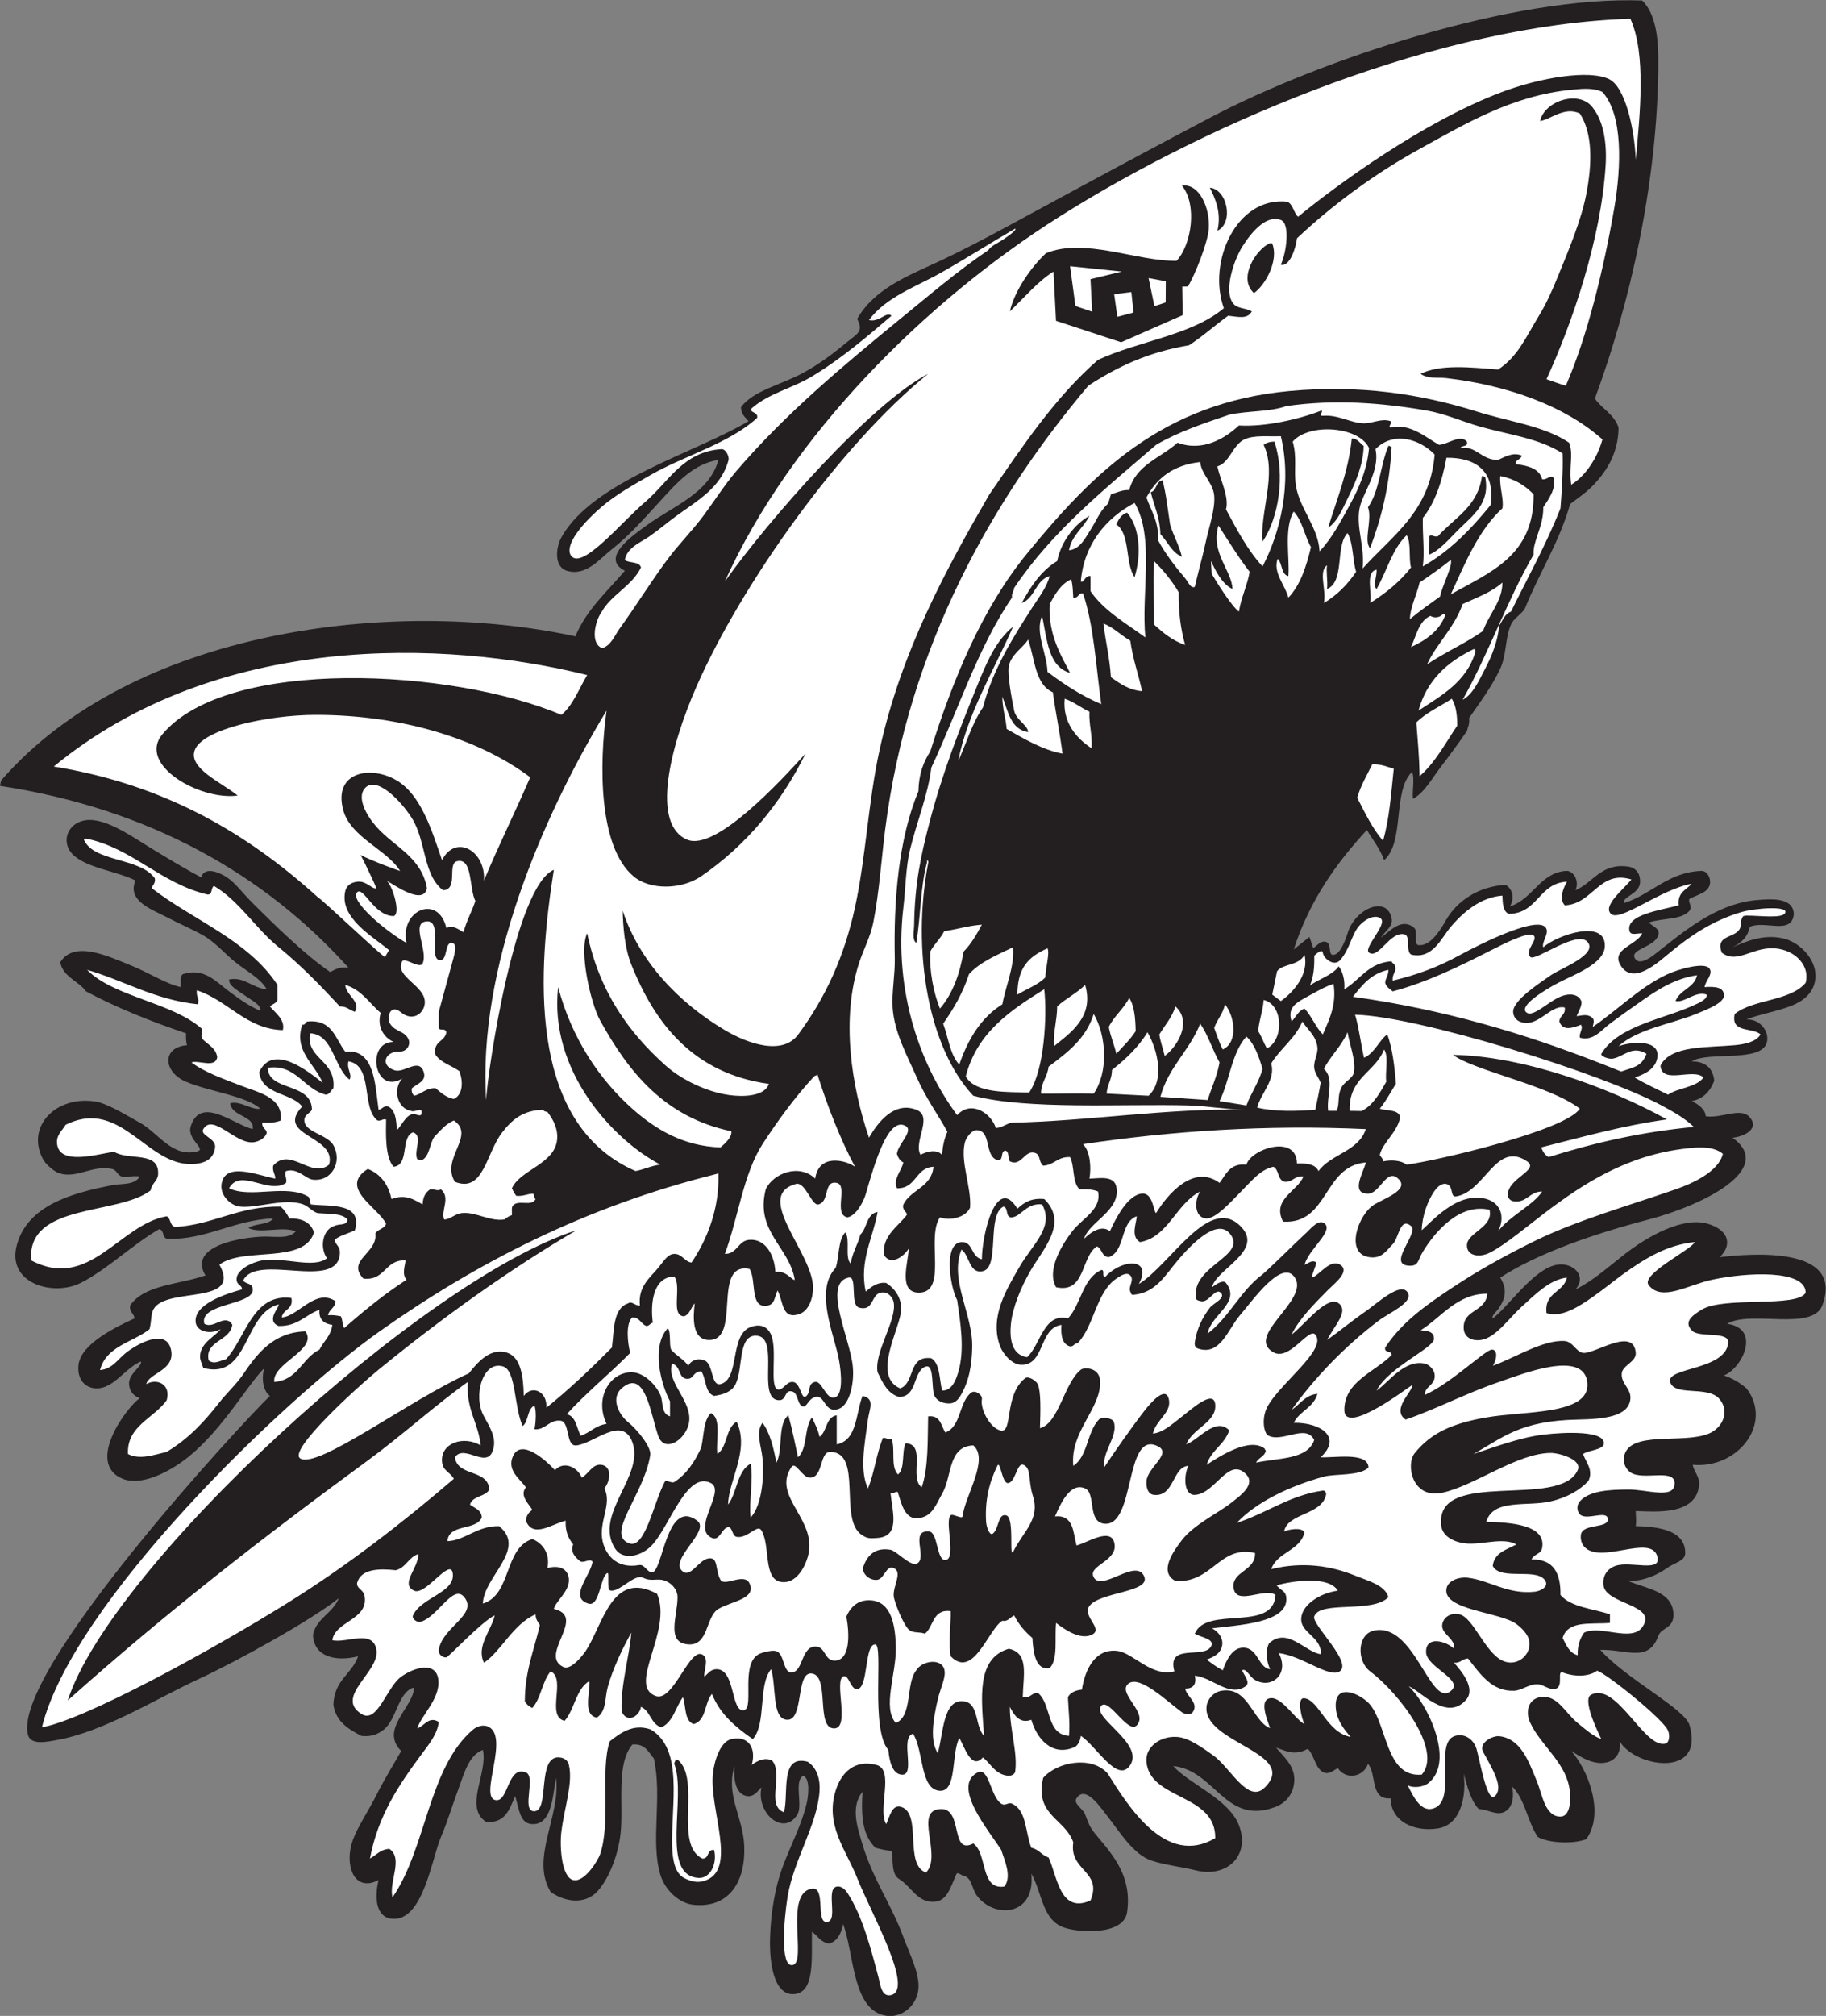
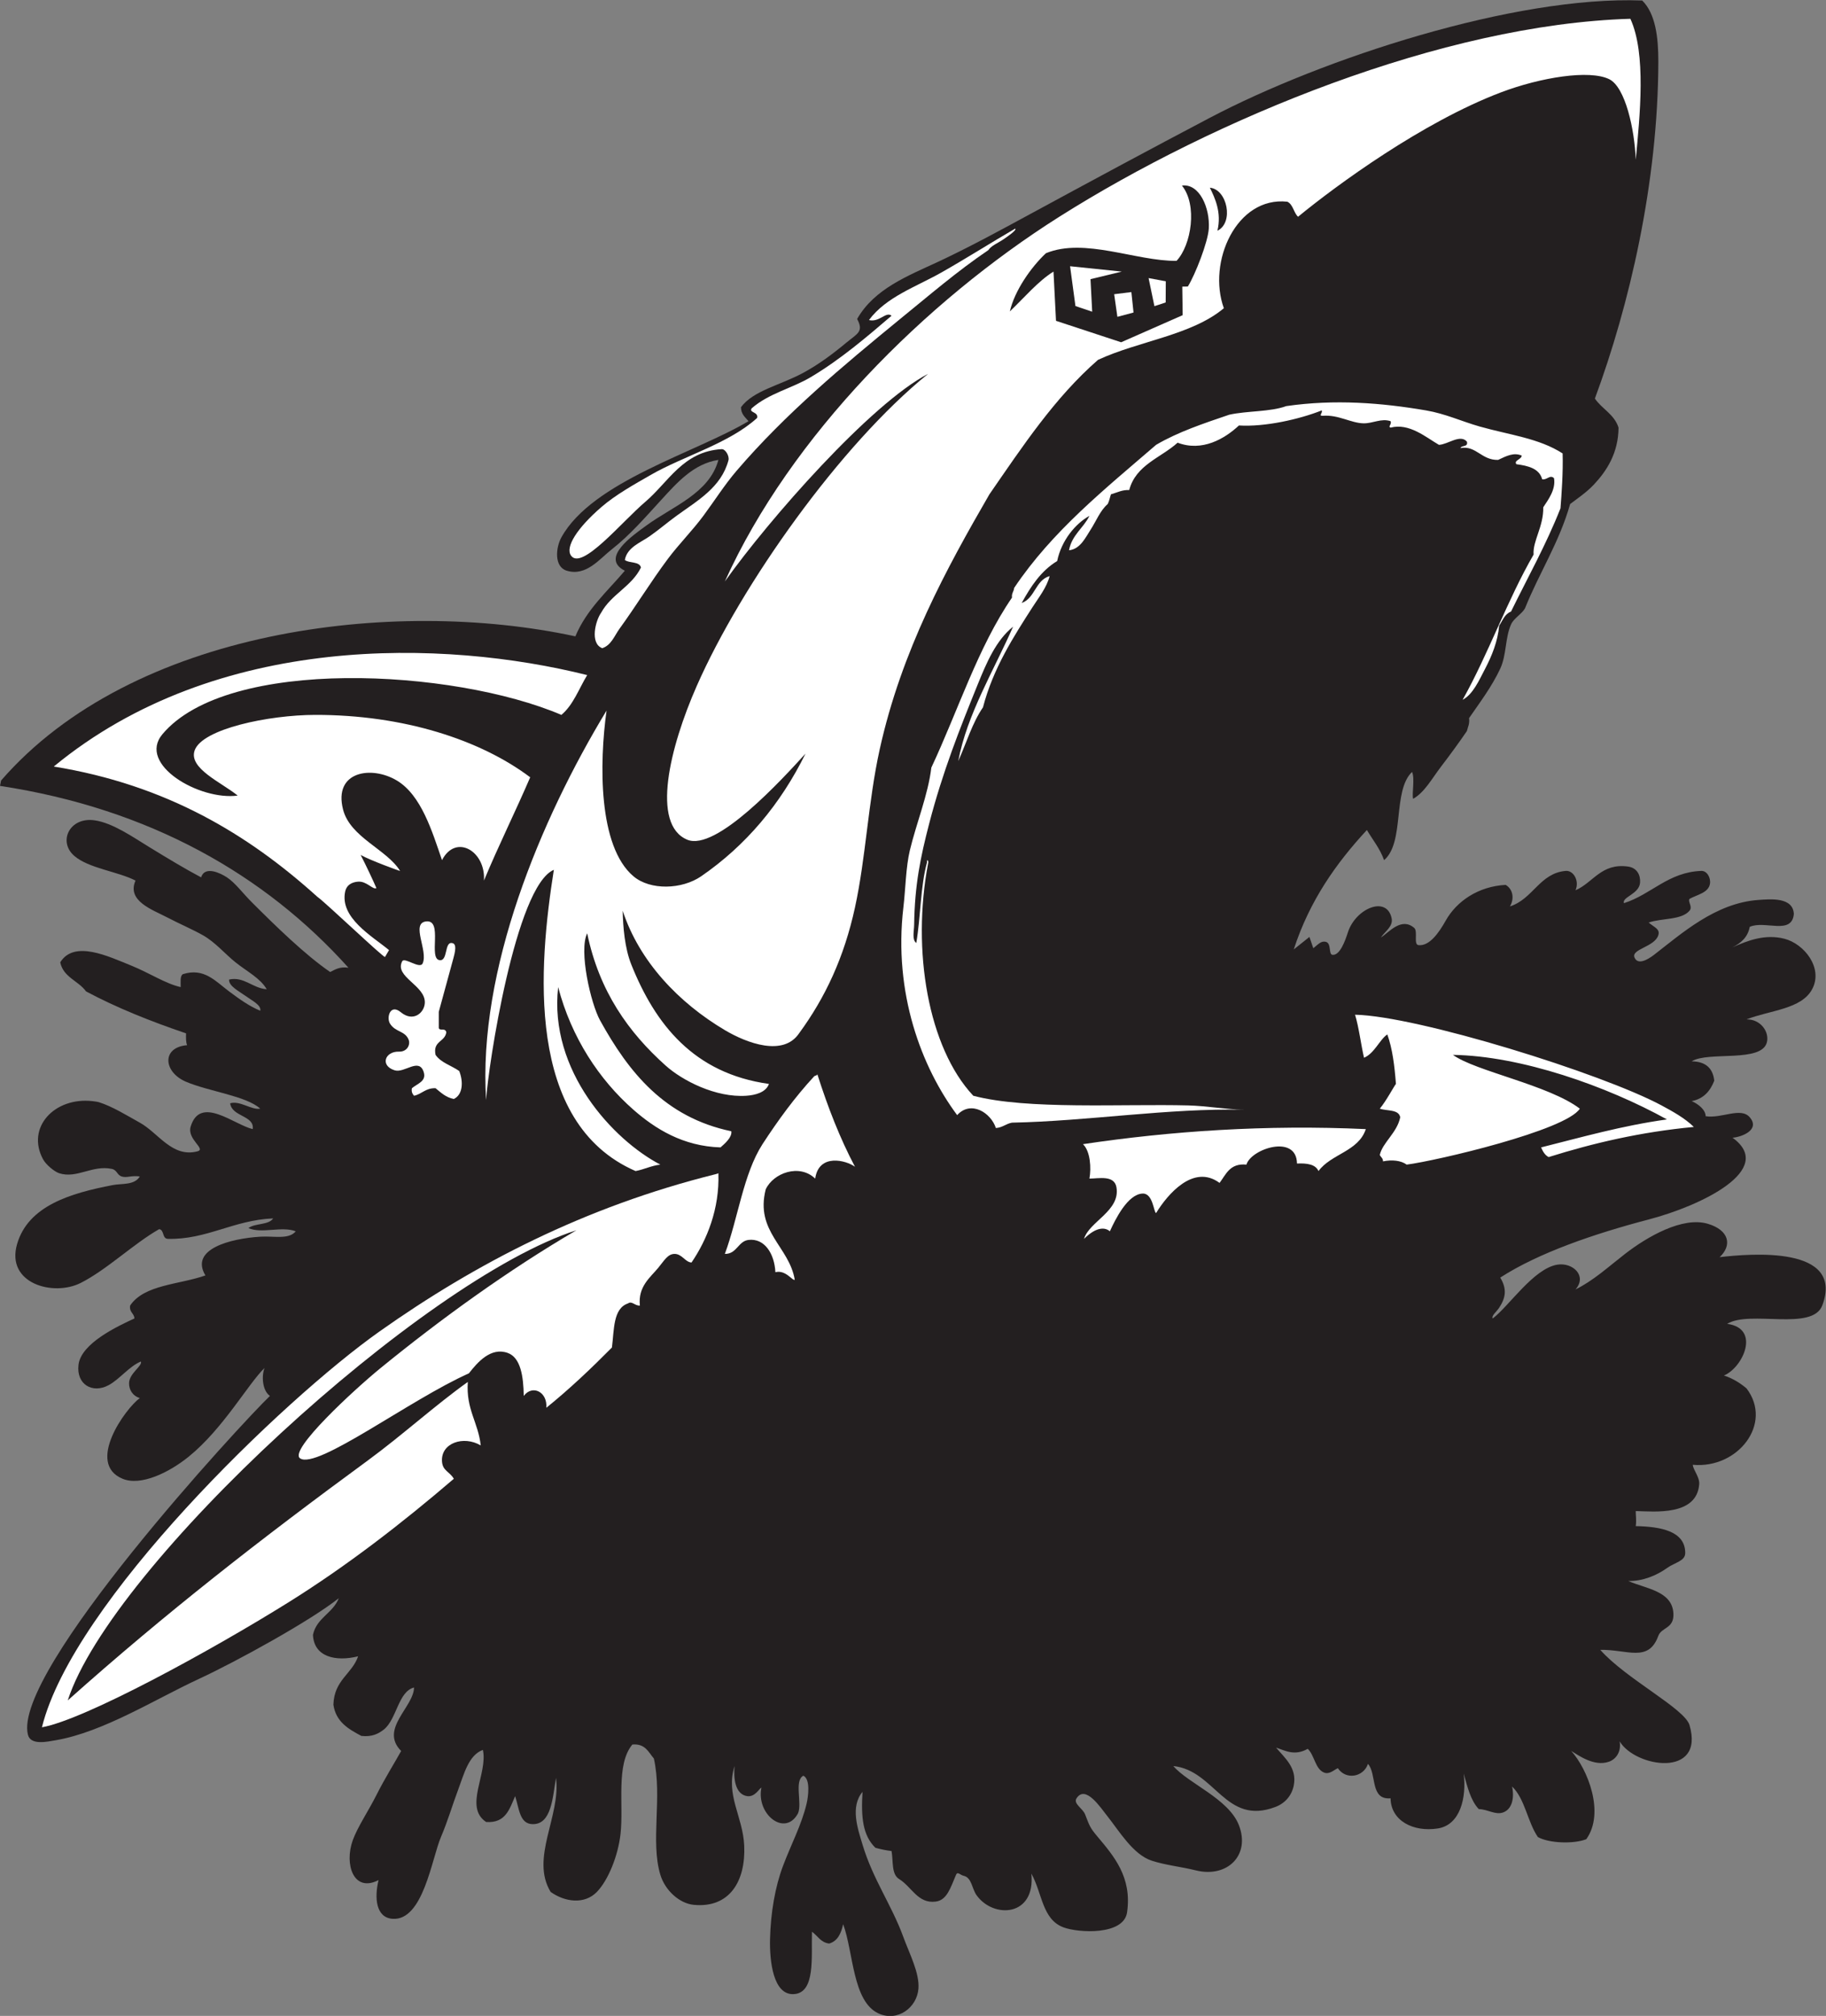
<svg xmlns="http://www.w3.org/2000/svg" viewBox="0 0 739.627 816.213" height="816.213" width="739.627" xml:space="preserve" id="svg2" version="1.1">
  <rect x="0" y="0" width="739.627" height="816.213" fill="#808080" stroke="none" />
  <defs id="defs6" />
  <g transform="matrix(1.333,0,0,-1.333,0,816.213)" id="g10">
    <g transform="scale(0.1)" id="g12">
      <path id="path14" style="fill:#231f20;fill-opacity:1;fill-rule:evenodd;stroke:none" d="m 5537.49,2158.5 c -29.69,-80.16 -220.35,-13.85 -289.23,-56.43 102.97,-13.89 47.62,-133.46 -9.79,-156.86 27,-8.94 49.12,-22.77 68.61,-39.21 81.17,-106.49 -25.62,-244.69 -163.39,-232.04 1.58,-16.13 21.17,-37.28 19.61,-58.82 -7.07,-96.94 -135.42,-83.17 -192.81,-81.68 -0.49,-10.08 2.65,-25.37 0,-45.76 75.86,-1.47 150.53,-15.08 150.33,-81.7 -0.08,-24.85 -31.19,-28.25 -55.55,-45.75 -30.88,-22.18 -73.84,-40.39 -117.65,-39.21 54.59,-23.83 133.2,-30.32 137.26,-98.05 2.83,-47.56 -35.83,-41.31 -45.99,-69.03 -29.91,-81.64 -94.3,-40.5 -176.25,-42.07 78.25,-88.43 256.52,-178.16 271.25,-228.745 47.16,-162.071 -165.42,-128.555 -212.41,-49.024 5.62,-31.308 -10.53,-54.375 -32.69,-62.09 -45.12,-15.722 -92.9,20.02 -114.38,32.676 48.99,-53.965 103.5,-187.207 45.77,-267.969 -38.33,-15.117 -113.66,-12.383 -147.07,6.524 -31.56,45.781 -38.98,115.703 -78.42,153.593 7.67,-36.054 -0.76,-68.613 -26.14,-78.417 -24.21,-9.336 -46.14,8.808 -75.17,9.804 -24.84,26.348 -34.5,67.891 -45.75,107.832 9.03,-72.344 -10.06,-155.937 -78.43,-166.66 -75.34,-11.816 -142.75,23.711 -143.79,91.504 -63.19,-5.449 -41.28,74.18 -68.63,104.57 -13.58,-40.312 -67.35,-49.629 -91.5,-13.066 -12.87,-5.645 -25.78,-20.039 -42.48,-13.067 -26.53,11.055 -28.34,52.266 -49.02,71.895 -40.31,-22.578 -67.98,-5.508 -96.26,3.672 26.58,-31.719 64.13,-61.484 53.78,-114.785 -5.8,-29.883 -25.69,-54.004 -55.56,-65.371 -152.26,-57.911 -182.56,110.82 -310.46,124.199 45.49,-53.086 168.2,-99.258 199.35,-179.746 35.49,-91.68 -35.91,-160.684 -130.71,-137.246 -47.94,11.836 -90.85,15.507 -133.99,29.414 -56.77,18.281 -99.75,91.093 -133.98,133.965 -21.57,27.031 -67.38,97.851 -94.77,55.566 -10.61,-16.387 19.09,-30.508 26.14,-49.023 13.36,-35 15.78,-41.348 35.95,-65.352 51.35,-61.133 106.94,-124.766 91.5,-232.012 -10.12,-70.351 -147.41,-62.519 -192.81,-45.761 -65.42,24.16 -64.38,103.125 -98.03,163.398 13.34,-130.742 -115.11,-137.715 -166.66,-65.352 -14.11,19.766 -14.41,53.516 -39.22,58.809 -10.21,2.188 -18.29,13.965 -22.87,3.281 -17.07,-39.824 -27.58,-77.383 -62.09,-81.699 -54.26,-6.816 -72.72,45.117 -111.12,68.613 -23.79,14.571 -17.33,54.571 -22.87,84.961 -17.94,2.344 -28.64,4.434 -49.02,9.805 -38.71,37.91 -43.91,92.734 -39.21,169.941 -37.79,-45.351 -14.64,-111.464 0,-160.136 32.13,-106.817 88.39,-182.793 124.17,-281.036 18.22,-49.98 49.57,-109.218 45.76,-156.855 -4.62,-57.656 -63.61,-101.172 -120.92,-75.176 -79.71,36.191 -76.33,186.114 -107.83,271.25 -6.11,-27.656 -16.39,-51.152 -42.5,-58.828 -26.12,3.281 -34.95,23.867 -52.28,35.957 -2.31,-76.445 11.3,-186.269 -55.55,-189.551 -62.39,-3.047 -73.43,100.411 -71.89,166.68 1.88,81.133 15.74,159.844 39.21,222.207 24.63,65.469 56.78,125.664 71.89,189.531 4.9,20.703 12.41,74.278 -9.8,84.981 -28.83,-14.766 -2.92,-84.219 -16.33,-114.395 -39.38,-72.773 -127.81,-2.832 -111.12,78.438 -6.75,-3.125 -19.15,-28.711 -42.48,-26.133 -38.18,4.961 -42.43,55.352 -39.22,91.504 -27.66,-88.75 25.47,-153.008 29.41,-241.836 4.81,-108.145 -44.83,-190.352 -153.58,-179.727 -43.27,4.219 -86.96,43.809 -101.32,91.504 -30.46,101.231 6.56,235.586 -19.6,352.93 -16.66,19.277 -25.99,45.898 -65.36,42.48 -50.55,-60.351 -26.12,-182.851 -35.94,-271.25 -7.48,-67.246 -37.64,-141.132 -71.9,-176.445 -37.58,-38.769 -97.04,-30.898 -140.52,0 -62.47,102.734 31.23,229.727 16.34,346.387 -10.37,-58.906 -13.38,-142.403 -71.89,-140.528 -38.94,1.27 -39.9,47.227 -52.29,84.981 -17.11,-38.457 -28.44,-82.676 -88.23,-78.438 -68.44,45.625 6.11,147.227 -9.81,218.946 -43.62,-15.762 -57.35,-73.653 -75.16,-120.899 -17.01,-45.156 -31.53,-95.254 -52.29,-143.808 -27.89,-65.235 -53.98,-254.942 -147.06,-248.34 -50.26,3.555 -55.76,62.949 -42.48,117.637 -76.25,-39.414 -104.6,48.339 -78.42,120.918 14.51,40.234 47.78,89.296 71.89,137.246 26.55,52.812 57.14,100.957 75.16,133.984 -66.29,66.816 38.18,133.047 39.21,192.813 -48.08,-12.149 -52.3,-95.606 -91.5,-127.461 -16.6,-12.813 -35.57,-23.243 -68.62,-19.59 -39.1,20.801 -77.27,42.539 -84.96,94.765 2.26,75.376 56.75,93.306 75.15,147.056 -68.36,-17.04 -134.511,-1.9 -137.241,65.35 11.254,51.91 60.871,65.49 78.421,111.11 C 944.68,1200.9 719.184,1076.74 604.566,1023.65 471.547,962.051 314.039,862.227 169.934,837.383 143.313,832.793 93.344,821.23 84.961,853.73 35.707,1044.61 733.895,1800.55 820.242,1883.13 c -23.531,16.3 -25.844,61.67 -16.336,84.96 -50.097,-48.32 -125.64,-184.79 -231.351,-270.12 -59.309,-47.85 -144.805,-89.36 -200.016,-66.49 -112.242,46.51 8.668,213.52 52.285,245.1 -22.469,6.96 -33.207,26.27 -32.676,45.74 0.821,29.81 41.563,52.21 35.95,65.38 -35.571,-14.69 -64.68,-53.97 -98.039,-71.9 -49.539,-26.64 -98.746,2.68 -91.5,62.09 7.957,65.27 118.761,116.9 169.925,140.53 -0.957,16.44 -16.336,18.51 -13.07,39.22 42.774,63.96 149.969,63.51 228.758,91.48 -48.332,80.08 75.672,111.99 166.664,117.64 41.684,2.6 86.531,-9.47 107.836,16.35 -41.707,16.44 -104.168,-8.07 -143.785,9.8 19.488,15.37 61.242,8.48 75.164,29.41 -120.488,-4.94 -202.563,-65.19 -320.254,-62.09 -17.645,0.88 -9.996,27.06 -26.145,29.42 -76.75,-43.4 -158.773,-123.09 -238.558,-163.4 -83.051,-41.95 -228.059,-1.89 -193.168,118.14 33.684,115.92 161.039,154.36 291.203,179.24 27.113,5.18 65.676,-0.95 81.695,26.14 -26.801,3.67 -39.426,-5.32 -55.547,0 -13.773,4.55 -13.418,19.45 -29.418,22.89 -59.031,12.63 -106.589,-30.55 -160.125,-13.09 -14.347,4.69 -39.953,25.63 -49.019,42.5 -51.863,96.48 34.855,189.43 150.324,176.47 5.047,-0.57 14.922,-1.82 19.609,-3.29 40.829,-12.81 84.52,-40.07 124.176,-62.09 57.149,-31.71 98.34,-107.09 175.203,-87.11 27.461,7.13 -32.464,36.35 -20.601,75.32 29.168,95.86 132.347,5.21 188.535,-7.82 5.73,41.92 -63.211,36.84 -68.629,78.44 30.023,8.91 65.434,-21.38 91.504,-16.33 -43.281,38.99 -154.895,51.8 -225.484,81.68 -69.399,29.4 -74.872,104.93 3.265,111.12 -3.91,9.16 -3.597,22.54 -3.265,35.93 -107.301,36.51 -210.207,77.39 -303.922,127.46 -23.149,32.41 -68.754,42.36 -78.426,88.23 42.254,68.78 146.758,18.01 215.684,-9.79 55.925,-22.57 103.808,-54.97 150.32,-65.37 0.324,14.93 -2.645,33.15 6.539,39.22 64.449,20.58 99.18,-21.43 140.523,-52.29 32.098,-23.96 61.078,-44.72 94.766,-58.82 3.734,17.25 -25.41,31.01 -45.754,45.76 -19.852,14.37 -50.164,29 -49.012,49.01 45.254,10.15 71.368,-26.48 114.375,-29.42 -19.73,33.73 -58.824,53.05 -94.769,81.7 -31.086,24.78 -61.184,60.67 -98.043,81.7 -32.059,18.29 -71.442,34.76 -111.11,55.56 -43.011,22.54 -122.093,49.18 -94.769,111.11 -53.844,27.76 -142.43,37.01 -186.27,75.16 -50.019,43.52 -13.89,118.94 62.094,107.84 55.121,-8.05 115.121,-50.15 166.66,-81.7 56.36,-34.49 110.317,-67.02 156.86,-91.5 11.289,36.13 59.054,12.76 78.429,0 25.286,-16.65 47.973,-47.97 75.164,-75.16 72.536,-72.53 162.063,-159.91 238.559,-212.41 15.22,7.64 28.87,16.87 55.55,13.07 C 805.699,3465.65 455.039,3666.89 0,3736.02 l 3.266,16.34 C 402.227,4211.63 1193.75,4310.04 1748.34,4190.27 c 34.41,82.13 96.87,136.21 150.32,199.34 -76.66,38.62 25.5,108.06 65.36,137.25 80.21,58.76 191.25,97.52 218.94,199.34 -75.72,-11.62 -126.37,-69.91 -173.19,-120.91 -47.96,-52.24 -95.7,-107.65 -150.33,-150.33 -37.94,-29.63 -78.14,-83.21 -137.25,-65.35 -39.08,11.8 -33.46,70.37 -16.34,101.3 94.26,170.38 409.13,257.41 568.62,352.93 -9.8,11.99 -22.79,20.79 -22.88,42.49 38,50.98 118.73,66.23 189.54,104.57 46.74,25.31 89.92,57.59 130.72,91.51 33.03,27.45 53.73,32.88 32.67,71.89 52.57,92.09 154.76,131.04 245.1,173.2 93.24,43.51 187.77,94.98 277.77,143.79 181.66,98.51 365.91,197.84 549,294.1 342.64,180.15 925.51,370.95 1313.71,356.21 40.64,-39.86 49.21,-112.51 49.02,-186.27 -0.94,-368.49 -88.07,-739.63 -192.81,-1022.86 21.66,-31.72 59.08,-47.68 71.89,-88.23 -0.58,-77.08 -35.79,-131.4 -75.15,-173.2 -21.82,-23.17 -49.81,-42.16 -71.91,-58.82 -33.53,-117.88 -93.95,-208.86 -137.25,-316.99 -9.89,-17.48 -34.01,-29.73 -42.47,-49.02 -18.23,-41.49 -13.24,-92.13 -32.68,-133.99 -25.43,-54.73 -63.25,-104.57 -94.78,-150.32 2.32,-17.56 -3.71,-26.77 -6.53,-39.21 -23.89,-34.96 -51.43,-72.62 -78.43,-107.85 -27.52,-35.91 -50.07,-78.42 -84.97,-98.03 -4.27,15.88 5.79,61.21 -3.27,81.7 -60.11,-57.53 -21.49,-213.79 -84.96,-267.97 -12.64,35.29 -34.45,61.4 -52.29,91.5 -93.81,-101.17 -174.44,-215.52 -222.21,-362.74 l 47.59,37.94 11.81,-34.24 c 14.98,11.7 23.76,23.42 38.64,19.18 16.73,-4.78 7.14,-37.78 19.61,-39.22 22.41,-2.6 38.62,42.56 46.66,67.75 23.32,73.13 118.28,113.36 133.06,43.36 5.27,-24.93 -20.68,-40.31 -32.67,-58.82 25.31,16.88 62.51,62.93 101.3,29.41 11.95,-10.32 -2.95,-50.55 13.07,-52.28 32.9,-3.59 61.6,36.9 82.68,74.47 32.97,58.77 98.83,104.03 182.03,108.53 21.35,-12.08 27.79,-40.68 13.07,-65.36 70.32,22.28 90.44,101.36 169.92,107.84 22.5,1.83 42,-29.29 29.42,-58.82 54.01,23.34 78.53,83.64 160.13,71.89 26.6,-3.83 37.78,-25.93 35.94,-49.02 -2.75,-34.73 -55.44,-43.18 -49.02,-62.09 84.15,26.97 134.42,94.3 235.3,98.04 16.62,0.61 29.22,-20.28 26.14,-39.22 -4.44,-27.39 -39,-32.89 -62.09,-45.75 -6.01,-8.44 10.3,-23.71 0,-35.94 -24.36,-28.91 -84.53,-22.23 -124.18,-35.95 17.48,-15.03 35.43,-19.48 29.24,-38.8 -11.43,-35.61 -83.5,-41.75 -72.13,-67.73 9.76,-22.32 37.67,-8.12 59.23,8.49 83.41,64.27 186.7,157.47 316.98,166.67 37.46,2.64 105.11,9.11 107.85,-42.49 -5.89,-65.51 -88.25,-18.59 -133.99,-39.21 -6.11,-32.02 -26.92,-49.33 -52.29,-62.09 46.26,20.45 98.39,40.81 156.86,26.14 61.13,-15.34 119.52,-89.42 84.97,-153.6 -32.75,-60.83 -127.26,-63.44 -199.35,-91.49 42.35,0.71 69.23,-37.01 62.1,-68.63 -14.53,-64.41 -178.48,-27.22 -228.75,-58.83 42,-0.47 64.45,-20.48 68.62,-58.82 -12.18,-31.37 -32.25,-54.89 -68.62,-62.07 20.53,-8.89 42.17,-26.33 42.48,-45.77 48.05,-7.95 106.73,28.69 133.98,-3.26 32.25,-37.83 -23.59,-59.92 -52.29,-62.09 133.22,-96.46 -94.78,-206.46 -254.89,-248.36 -164.11,-42.95 -334.12,-100.95 -450.97,-176.48 21.76,-35.96 15.62,-62.6 -3.27,-91.49 -8.34,-12.77 -24.27,-24.37 -19.61,-32.67 48.57,36.35 124.04,151.48 196.07,163.38 46.73,7.73 91.83,-33.71 55.56,-75.16 54.15,26.49 100.03,68.89 150.32,107.83 67.4,52.23 174.94,114.3 251.63,91.51 65.28,-19.4 74.4,-65.37 35.95,-101.31 93.97,10.78 379.36,35.51 312.1,-146.17 v 0" />
-       <path id="path16" style="fill:#ffffff;fill-opacity:1;fill-rule:evenodd;stroke:none" d="m 4758.07,4951.68 c -20.51,5.62 -39.31,12.98 -58.81,19.61 76.65,166.97 165.99,423.69 179.74,650.32 4.02,66.35 -6.23,130.33 -35.95,169.93 -38.02,61.62 -149.1,27.49 -163.4,-35.95 30.65,3.36 73.87,45.34 120.91,22.88 39.21,-60.89 37.77,-151.67 19.62,-245.09 -15.46,-79.48 -53.38,-169.75 -88.25,-254.9 -16.41,-40.12 -33.92,-78.99 -55.54,-114.38 -40.35,-66.01 -64.31,-124.45 -124.18,-163.39 -83.45,6.48 -175.75,16.77 -235.31,-13.08 21.64,-16.12 53.08,-10.09 78.44,-13.08 188.18,-22.05 361.86,-85.83 473.85,-186.26 -16.06,-59.1 -54.42,-113.32 -94.78,-137.25 -8.04,54.34 7.85,90.6 -6.53,127.45 -75.9,51.12 -180.79,63.22 -281.03,94.77 -169.83,53.42 -355.58,81.68 -568.63,62.09 -387.24,-35.62 -599.59,-251.93 -797.37,-493.46 -137.5,-167.93 -225.58,-383.56 -294.1,-601.29 -20.74,-31.56 -35.11,-69.47 -35.95,-120.92 -60.9,-144.49 -75.67,-335.72 -71.9,-506.52 1.11,-50.2 -9.44,-103.89 -6.54,-150.33 4.7,-74.98 44.64,-147.44 71.9,-209.14 30.64,-69.35 64.95,-113.81 94.53,-168.46 -10.01,-21.58 -13.77,-41.5 -16.52,-70.33 -14.77,21.14 -54.56,7.89 -64.93,0.24 -23.66,39.84 40.22,116.6 -13.08,137.24 -68.3,26.45 -117.76,-39.96 -143.79,-84.96 -53.46,157.7 -85.63,361.86 -29.41,532.66 13.07,39.7 34.06,78.21 42.49,120.92 18.23,92.38 24.35,189.06 35.94,281.04 70.65,560.48 329.42,1008.04 617.64,1349.64 87.75,57.13 181.42,102.01 305.72,122.59 41.06,26.47 79.88,61.52 119.1,89.83 32.01,-3.27 57.87,-11.54 71.9,13.07 -19.49,11.15 -42.42,7.78 -55.56,22.88 -32.07,36.86 1.38,133.41 26.14,173.2 30.76,49.39 75.64,98.07 117.65,81.69 29.16,-11.37 16.59,-101.26 -0.26,-135.82 26.12,-8.23 45.64,48.93 49.29,80.27 104.78,98.58 231.6,193.57 372.53,271.24 136.39,75.15 281.53,162.39 460.77,179.73 29.51,2.86 65.06,7.47 94.78,-6.54 62.83,-69.65 57.67,-226.94 35.95,-352.93 -32.83,-190.36 -83.26,-393.21 -147.07,-539.21 z m -901.94,431.37 c -39.23,-18.46 -95.75,-104.91 -45.75,-150.32 37.33,27.09 75.48,101.66 55.56,150.32 -1.23,3.02 -6.85,1.39 -9.81,0 v 0" />
      <path id="path18" style="fill:#ffffff;fill-opacity:1;fill-rule:evenodd;stroke:none" d="m 3251.57,5314.43 157.18,-16.25 -95.09,-22.97 5.12,-98.87 -50.87,17.17 -16.34,120.92 v 0" />
      <path id="path20" style="fill:#ffffff;fill-opacity:1;fill-rule:evenodd;stroke:none" d="m 3490.14,5278.48 52.28,-9.8 -0.34,-64.23 -34.19,-11.27 -17.75,85.3 v 0" />
      <path id="path22" style="fill:#ffffff;fill-opacity:1;fill-rule:evenodd;stroke:none" d="m 3437.84,5236 6.55,-62.1 -49.03,-13.07 -9.8,68.63 52.28,6.54 v 0" />
      <path id="path24" style="fill:#ffffff;fill-opacity:1;fill-rule:evenodd;stroke:none" d="m 1336.58,3206.62 c 24.39,-1.95 13.91,54.53 35.94,52.28 11.29,-1.15 14.86,-11.68 5.57,-45.07 l -44.79,-164.06 c 0,-16.35 0,-32.68 0,-49.03 3.13,-10.56 19.4,2.01 22.88,-13.06 -3.95,-29.83 -41.58,-25.96 -32.68,-68.64 16.37,-23.94 48.29,-32.32 71.9,-49.02 12.3,-30.41 12.24,-71.21 -16.34,-84.96 -24.62,4.8 -39.27,19.55 -55.56,32.69 -30.44,1.02 -41.12,-17.71 -65.36,-22.89 -4.33,5.47 -8.65,10.96 -6.53,22.89 16.85,14.2 44.8,20.92 35.94,49.01 -14.23,45.17 -58.47,-3.99 -88.29,5.39 -45.11,14.18 -29.62,57.97 13.14,56.7 25.18,-0.74 35.02,21.5 29.41,35.95 -10.81,27.82 -40.15,22.66 -56.65,49.01 -11.52,18.4 0.43,61.51 32.64,34.86 37.4,-30.94 70.91,-2.69 73.02,27.23 3.82,53.96 -93.71,79.76 -68.62,127.46 7.02,13.35 53.68,-24.96 62.09,-6.54 17.35,38.03 -36.2,121.14 9.8,127.44 53.97,7.4 5.71,-114.71 42.49,-117.64 v 0" />
      <path id="path26" style="fill:#ffffff;fill-opacity:1;fill-rule:evenodd;stroke:none" d="m 2483.61,2860.21 c 31.85,-99.94 68.74,-194.86 114.38,-281.03 -26.89,19.86 -109.84,41.54 -120.92,-35.94 -48.11,46.29 -127.4,16.88 -150.32,-32.67 -32.66,-128.66 71.52,-173.79 88.23,-274.52 -6.46,-4.7 -27.32,31 -58.82,22.88 -2.86,56.23 -32.9,103.8 -81.69,98.04 -31.68,-3.75 -35.15,-43.01 -71.9,-42.5 40.36,108.89 56.03,242.44 114.38,333.34 47.72,73.19 98.72,143.11 156.86,205.88 2.64,2.81 8.95,1.94 9.8,6.52 v 0" />
      <path id="path28" style="fill:#ffffff;fill-opacity:1;fill-rule:evenodd;stroke:none" d="m 1830.04,4154.31 c -38.36,14.48 -20.56,84.01 -3.28,107.84 30.39,55.68 92.67,79.46 120.92,137.26 -4.73,19.23 -35.7,12.23 -49.02,22.88 7.08,38.5 47.24,52.4 75.16,71.89 27.64,19.3 54.27,42.14 81.7,62.09 63.91,46.49 136.02,86.27 158.04,168.83 3.31,12.38 -8.99,34.48 -20.79,33.78 -117.4,-6.97 -161.53,-100.36 -232.02,-160.13 -70.91,-60.12 -192.56,-209.07 -225.48,-163.39 -18.64,25.84 18.42,83.68 91.49,147.05 44.31,38.43 101.67,70.01 150.33,98.04 99.83,57.5 238.19,95.42 323.52,173.2 4.66,19.09 -26.19,15.51 -16.34,29.41 52.41,45.57 121.68,60.19 179.73,94.77 90,53.61 169.01,121.12 245.1,186.27 -16.94,14.16 -36.6,-20.99 -68.63,-13.07 52.58,70.51 142.43,100.56 218.96,143.79 77.3,43.67 151.61,91.16 225.47,133.98 5.71,-4.39 -23.52,-24.15 -35.94,-32.67 -15.9,-10.93 -37.37,-19.38 -45.75,-32.69 -94.87,-64.16 -180.15,-137.92 -267.97,-209.14 -174.63,-143.04 -348.44,-287.8 -496.72,-460.78 -36.95,-43.11 -66.52,-90.34 -101.31,-137.25 -33.4,-45.06 -74.54,-86.19 -107.84,-130.72 -51.81,-69.3 -96.32,-142.59 -147.06,-212.41 -14.81,-20.41 -24.93,-50 -52.27,-58.83 v 0" />
      <path id="path30" style="fill:#ffffff;fill-opacity:1;fill-rule:evenodd;stroke:none" d="m 2816.94,3504 c -1.34,11.78 5.97,4.48 3.27,-3.27 -50.41,-265.05 0.38,-560.01 137.25,-705.87 163.55,-43.26 453.63,-24.22 653.58,-29.41 55.9,-1.45 116.39,-12.32 169.94,-13.07 -230.96,5.28 -475.26,-34.74 -705.88,-39.22 -18.5,-3.28 -28.57,-15 -49.01,-16.32 -14.61,45.74 -75.43,85.5 -117.64,39.21 -108.2,145.43 -193.96,370.07 -163.41,630.7 6.74,57.39 7.54,122.79 19.61,173.2 20.07,83.78 55.44,168.89 65.36,251.63 81.1,172.71 141.68,365.93 245.09,516.33 -1.73,13.71 5.71,18.25 6.54,29.41 115.76,172.9 276.43,300.91 431.37,434.63 65.77,38.8 144.14,65.01 222.22,91.5 54.36,12.09 124.59,8.3 173.19,26.14 147.58,21.34 289.21,10.07 424.83,-13.07 58.78,-10.02 107.9,-33.25 163.4,-49.02 89.03,-25.29 180,-35.26 251.62,-81.7 1.75,-58.37 -3.25,-123.78 -6.53,-166.66 -43.77,-110.91 -99.4,-209.94 -150.32,-313.71 -19.15,-7 -25.31,-26.99 -35.95,-42.49 -4.31,-48.31 -22.61,-92.74 -42.48,-130.72 -19.23,-36.72 -36.98,-77.81 -68.63,-94.76 78.77,140.18 135.44,302.44 215.69,441.16 -3.19,41.14 30.54,84.79 29.4,143.79 15.46,23.36 38.58,54.17 32.68,88.23 -12.18,11.97 -21.73,-6.42 -35.95,-3.26 -8.82,32.58 -41.87,40.91 -78.43,45.75 -8.54,11.75 15.1,13.89 16.35,26.14 -24.6,10.51 -46.46,-1.17 -71.89,-13.07 -50.65,-1.33 -66.82,44.56 -114.39,35.95 3.59,9.48 24.04,2.1 19.61,19.6 -20.55,23.64 -57.74,-8.73 -84.97,-9.8 -40.02,23.23 -90.35,67.09 -147.05,52.29 -8.91,3.01 4.57,10.21 0,19.6 -28.07,9.44 -53.47,-6.87 -81.7,-6.53 -38.24,0.46 -77.29,26.88 -124.18,22.88 -14.43,-0.48 0.31,8 -3.26,16.33 -68.3,-27.11 -172.94,-50.59 -251.64,-45.75 -42.97,-40.23 -111.82,-80.77 -186.27,-52.28 -50.93,-46.03 -126.77,-67.13 -147.05,-143.79 -21.99,0.66 -33.95,-6.69 -55.56,-13.07 -3.32,-9.75 -5.24,-20.91 -9.8,-29.41 -23.47,-20.51 -34.59,-51.26 -52.29,-78.43 -15.2,-23.35 -31.19,-58.73 -65.36,-62.09 8.78,46.77 43.87,67.24 62.09,104.57 -42.05,-23.32 -84.98,-74.05 -98.03,-137.25 -48.88,-29.56 -80.04,-76.83 -107.85,-127.45 40.88,14.68 41.68,69.43 84.97,81.7 -8.95,-34.55 -32.92,-64.66 -52.29,-94.77 -56.77,-88.29 -119.55,-185.46 -150.31,-303.92 -32.48,-47.06 -50.53,-108.52 -75.18,-163.4 26.52,142.27 108.89,276.65 166.67,408.49 -52.2,-41.92 -80.71,-109.54 -107.84,-176.46 -54.14,-133.55 -106.17,-264.2 -147.05,-421.57 -26.49,-101.93 -44.02,-186.25 -45.75,-307.18 -0.3,-20.58 -6.97,-45.72 6.53,-55.56 13.51,79.08 12.51,172.68 32.68,245.1 v 0" />
      <path id="path32" style="fill:#ffffff;fill-opacity:1;fill-rule:evenodd;stroke:none" d="m 3392.51,2516.89 c -6.61,37.88 -54.14,26.35 -82.12,26.35 5.8,31.92 3.01,82.81 -19.6,104.57 265.56,39.69 555.35,59.71 859.46,45.74 -22.37,-68.04 -105.65,-75.17 -143.79,-127.44 -9.01,20.41 -34.47,24.36 -65.35,22.87 -1.25,90.71 -139.93,44.52 -153.6,-3.26 -50.58,4.83 -61.9,-29.59 -81.7,-55.56 -79.27,58.41 -158.12,-34.83 -192.8,-91.49 -7.35,1.37 -9.18,60.28 -40.84,59.14 -45.39,-1.6 -82.99,-78.02 -99.68,-114.7 -14.07,12.52 -40.76,14.57 -78.44,-22.88 15.2,52.35 111,84.91 98.46,156.66 v 0" />
      <path id="path34" style="fill:#ffffff;fill-opacity:1;fill-rule:evenodd;stroke:none" d="m 1143.77,3425.57 c -10.92,-5.83 -29.31,21.52 -55.56,19.61 -19.53,-1.43 -35.06,-10.48 -39.21,-29.41 -17.66,-80.36 81.83,-135.98 133.11,-178.51 l -12.2,-20.84 c -5.89,-1.53 -179.613,164.42 -205.879,183.01 -209.601,189.08 -457.761,339.61 -800.636,395.41 495.296,408.3 1187.465,385.95 1620.885,277.78 -25.13,-41.32 -42.21,-90.69 -78.43,-120.91 -327.75,139.95 -1014.42,177.54 -1212.397,-58.83 -77.035,-91.97 113.328,-201.86 228.754,-186.27 -49.219,40.11 -149.883,82.47 -130.719,137.26 22.899,65.44 225.051,107.58 366.008,107.84 268.534,0.48 502.414,-75.74 653.584,-189.54 -45.58,-105.84 -95.98,-206.86 -140.52,-313.72 5.84,89.49 -85.55,143.23 -127.45,62.09 -30.11,87.46 -62.98,197.39 -137.25,241.82 -77.33,46.27 -193.25,28.19 -163.4,-88.23 21.68,-84.51 132.86,-120.84 173.2,-186.27 2.29,-1.97 -92.02,32.6 -119.74,48.39 15.53,-29.96 39.38,-80.69 47.85,-100.68 z m 957.5,-1137.23 c -19.37,1.07 -29.14,26.86 -52.29,26.13 -20.19,-0.6 -30.5,-20.02 -49.02,-42.48 -23.76,-28.81 -61.77,-56.56 -55.55,-114.35 -14.88,-1.39 -24.28,15 -35.95,6.52 -45.82,-15.18 -42.08,-79.92 -49.02,-133.98 -63.45,-64.01 -128.76,-126.14 -199.34,-183.01 3.88,48.2 -42.34,71.15 -68.62,35.96 -0.87,58.84 -9.17,116.73 -49.03,130.7 -51.2,17.95 -91.16,-28.2 -117.64,-62.09 -177.92,-79.14 -461.876,-293.67 -513.064,-258.17 -35.367,24.56 165.154,209.4 245.094,274.52 182.96,149 386.37,296.44 594.76,418.28 C 1284.31,2236.54 338.461,1367.93 205.879,958.301 c 297.66,265.759 588.894,492.169 911.751,728.749 103.08,75.53 205.96,168.75 303.91,238.56 -5.98,-83.34 31.78,-122.91 39.22,-192.82 -52.25,30.92 -121.87,7.25 -117.65,-49.02 2.14,-28.57 22.44,-29.65 35.95,-52.29 C 1221.28,1496.25 1053.15,1366.19 875.797,1255.68 639.613,1108.52 257.758,899.961 127.445,876.602 c 93.36,379.008 731.774,994.548 1026.125,1202.578 291.04,205.72 622.39,378.14 1019.59,477.13 4.75,1.19 6.03,1.46 9.8,3.26 3.81,-108.38 -34.86,-202.6 -81.69,-271.23 z m 3045.69,411.76 c -162.31,-15.24 -305.96,-49.14 -441.17,-91.51 -11.41,6.02 -17.72,17.13 -22.88,29.42 124.55,31.21 245.57,65.97 382.36,84.96 -182.4,101.01 -442.98,192.95 -650.32,196.07 67.65,-49.43 291.21,-91.5 385.61,-163.38 -41.93,-66.09 -435.58,-158.43 -526.13,-169.94 -17.24,12.66 -44.93,15.41 -71.9,9.81 0.15,9.94 -6.89,12.71 -9.8,19.61 8.31,37.61 52.52,67.16 62.08,114.37 -4.64,24.75 -40.35,18.46 -62.08,26.15 19.46,23.19 43.4,68.56 49.02,75.14 -4.14,54.71 -10.6,107.07 -26.14,150.33 -23.09,-15.25 -39.16,-57.67 -70.81,-70.82 -9.42,40.69 -15.51,92.31 -27.24,130.69 189.52,-3.87 750.6,-178.38 931.37,-275.55 34.53,-18.56 71.09,-38.83 98.03,-65.35 z m -192.81,3365.95 c 48.62,-105.97 28.97,-293.55 16.34,-428.1 -3.5,91.25 -31.28,220.34 -80.61,244.65 -60,29.55 -208.88,5.54 -329.29,-40.16 -238.05,-90.33 -499.36,-281.73 -616.21,-377.69 -13.64,12.51 -14.9,37.39 -32.69,45.75 -154.46,16.61 -243.53,-183.27 -192.81,-323.52 -97.58,-82.15 -259.68,-99.8 -382.35,-156.87 -131.51,-114.66 -229.38,-262.98 -330.05,-408.48 -130.7,-225.85 -266.93,-474.35 -333.33,-774.5 -35.22,-159.18 -41.94,-328.17 -75.16,-480.38 -33.07,-151.55 -90.03,-273.45 -169.93,-382.36 -47.76,-70.8 -157.37,-30.58 -225.49,9.81 -140.41,83.3 -259.8,208.45 -310.45,362.75 1.01,-49.12 6.24,-113.69 26.15,-163.4 72.63,-181.4 189.67,-331.01 418.29,-362.75 -9.14,-26.17 -42.26,-34.14 -68.63,-35.94 -93.05,-6.32 -194.31,46.08 -245.09,91.51 -112.52,100.66 -201.96,225.05 -238.56,401.95 -25.91,-52.82 10.55,-212.8 39.22,-264.71 86.73,-157.01 195.99,-294.2 398.68,-336.58 2.95,-17.83 -19.07,-37.07 -32.68,-49.02 -113.89,3.34 -198.72,56.5 -264.7,114.37 -104.29,91.47 -188.49,219.22 -228.75,372.54 -28.67,-254.12 166.98,-464.29 310.44,-539.2 -28.2,-3.38 -48.63,-14.55 -75.15,-19.61 -336.9,146.78 -294.19,625.07 -248.37,915.02 -116.16,-48.64 -200.09,-598.67 -205.87,-699.33 -25.28,394.43 164.42,850.52 366,1182.98 -22.15,-159.55 -25.74,-412.39 81.7,-503.26 51.33,-43.4 147.33,-40.29 205.88,0 135.66,93.37 241.02,218.66 316.99,372.54 -71.96,-79.14 -272.1,-298.01 -359.48,-261.43 -110.36,46.2 -53.31,279.92 28.79,466.53 135.88,308.84 437.02,733.34 703.23,948.47 -174.77,-91.11 -483.1,-441.48 -617.64,-630.7 199.79,442.08 608.7,850.29 1016.32,1107.82 469.72,296.75 1163.58,584.27 1735.26,601.3 z M 3673.13,5428.8 c 3.85,62.3 -28.09,137.6 -81.7,130.72 47.87,-58.78 28.77,-180.98 -16.34,-228.76 -122.82,-1.17 -279.59,71.58 -396.88,23.22 -45.57,-42.82 -95.19,-113.7 -109.64,-176.81 43.97,42.1 86.22,92.26 132.64,121.01 l 7.65,-149.54 197.88,-65.13 186.97,82.29 -1.16,86.72 16.92,0.32 c 22.6,36.37 61.13,135.13 63.66,175.96 z m 26.15,-6.53 c 50.66,24.39 30.04,125.88 -22.89,130.71 15.36,-31.32 36.29,-75.44 22.89,-130.71 v 0" />
-       <path id="path36" style="fill:#ffffff;fill-opacity:1;fill-rule:evenodd;stroke:none" d="m 1174.02,3448.64 c 24.05,-13.41 112.97,-77.62 123.34,-23.07 -17.83,95.7 -97.74,123.45 -153.59,186.28 -29.67,33.37 -59.84,87.11 -35.81,116.13 34.34,41.47 109.93,-36.75 143.65,-89.99 43.18,-68.2 33.78,-173.09 94.77,-218.95 47.51,2.1 11.55,80.91 42.48,88.23 47.66,11.28 36.33,-81.32 55.56,-120.92 -10.79,-32.78 -27.02,-60.11 -35.95,-94.76 -16.4,8.08 -27.67,21.74 -52.29,13.07 -24.25,103.93 -142.48,54.09 -120.91,-45.76 -64.9,36.41 -173.44,129.25 -150.32,153.6 19.16,20.18 51.39,-71.74 111.1,-71.9 23.36,6.79 -4.59,96.57 -22.03,108.04 z M 4065.28,1291.62 c -53.97,-6.8 -115.35,-45.08 -111.11,-91.5 3.46,-37.8 63.79,-53.44 58.83,-101.31 -45.93,5.47 -101.56,84.28 -156.87,32.69 -11.89,-23.28 -7.8,-54.12 3.27,-78.43 -36.36,4.23 -36.56,65.54 -81.69,65.35 -32.48,-0.14 -50.07,-34.87 -62.1,-68.62 -18.1,9.13 -33.64,20.83 -49.02,32.68 20.83,6.93 44.17,18.63 47.41,44.86 2.5,20.1 -10.86,39.3 -31.07,49.91 74.51,9.84 234.82,14.8 225.49,94.76 -2.31,19.77 -17.52,20.45 -29.4,35.96 51.29,13.87 158.5,29.2 186.26,-16.35 z m 215.68,-290.84 c 32.83,-10.526 114.6,-109.647 174.27,-40.272 29.97,34.824 -15.98,88.772 -37.02,112.172 20.02,-1.51 24.97,12.07 42.49,13.06 38.19,-48.42 73.12,-101.013 140.52,-98.025 23.42,1.035 45.83,21.055 71.89,19.605 18.71,-1.03 35.65,-19.859 55.55,-13.082 22.27,7.602 2.16,55.582 19.61,49.022 41.3,-15.53 83.69,-11.25 104.89,5.47 32.21,-11.41 200.62,-147.207 215.38,-181.933 6.21,-14.629 3.73,-35.899 -6.55,-39.219 -64,-20.586 -149.46,189.742 -227.6,147.676 -26.09,-14.043 17.71,-105.957 31.53,-134.59 -24.69,8.691 -48.22,29.727 -71.9,49.004 -40.23,32.773 -61.83,87.48 -114.37,78.437 -34.75,-5.976 -46.02,-43.183 -29.42,-78.437 31.58,-67.012 102.41,-116.191 117.65,-192.813 7.96,-39.941 3.44,-91.523 -26.14,-91.503 -47.5,0.039 -55.2,67.304 -71.88,107.851 -25.68,62.344 -49.06,128.672 -113.66,136.328 -20.83,2.461 -64.62,-20.332 -49.15,-48.301 31.28,-56.562 62.54,-108.632 35.35,-133.769 -22.99,-21.27 -43.42,97.344 -55.37,142.285 -7.52,28.262 -35.24,49.844 -65.55,40.723 -65.48,-19.727 5.67,-190.918 -62.09,-218.965 -39.82,-16.465 -63.42,31.484 -81.69,68.633 19.74,-9.551 48.54,-4.043 62.09,6.523 83.94,65.508 -3.74,243.574 -58.83,294.12 z M 3166.6,2464.8 c 38,-69.04 -28.96,-120.52 -68.62,-189.53 -38.18,-66.44 -92.92,-153.16 -58.83,-241.83 8.81,-22.89 34.64,-53.91 62.09,-55.55 74.36,-4.43 54.81,111.7 124.19,120.92 -2.36,-32.85 2.45,-58.56 26.14,-65.37 11.72,-0.82 11.97,9.82 22.87,9.8 50.48,51.47 55.86,154.18 117.65,196.1 11.21,7.57 31.19,21.87 42.49,9.78 13.37,-14.32 -7.05,-33.91 0,-49 2.62,-5.63 2.24,-10.51 9.81,-9.83 69.05,6.37 96.2,60.12 137.24,107.85 33.91,39.44 116.28,129.18 156.85,76.39 51.84,-67.48 -118.23,-95.43 -104.56,-194.02 0.96,-6.9 8.75,-8.4 16.33,-9.81 23.39,-4.39 42.5,41.33 58.82,26.14 17.63,-16.41 -22.1,-31.88 -32.68,-45.75 -22.15,-29.1 -39.5,-62.77 -45.75,-104.57 -1.26,-8.51 0.58,-16.48 9.81,-19.61 67.89,-22.96 90.99,59.44 127.45,101.31 36.42,41.8 127.67,173.87 166.67,114.36 45.37,-69.22 -153.89,-176.97 -64.84,-227.15 48.32,-27.21 107.4,76.95 126.93,53.96 38.37,-45.21 -111.48,-150.6 -147.06,-222.22 -11.87,-23.87 -13.69,-60 0,-81.7 41.37,-29.83 118.23,36.42 143.79,-16.33 -20.92,-60.78 -109.67,-53.73 -176.46,-68.63 6.66,15.1 25.57,17.99 29.4,35.94 -0.63,2.65 -3.27,3.26 -3.26,6.54 -46.04,36.15 -137.44,-23.44 -176.48,-49.03 13.37,44.38 54.47,61 68.64,104.58 -41.25,42.65 -92.71,-29.22 -130.72,-42.49 20.04,49.69 92.79,67.21 88.22,120.92 -4.08,48.11 -71.52,-13.53 -104.57,-39.22 -28.6,-22.2 -54.69,-46.01 -84.97,-49.02 9.12,41 55.38,62.21 49.04,101.31 -7.74,47.62 -54.59,-6.08 -75.17,-32.68 -39.83,-51.48 -90.37,-123.84 -120.92,-169.92 -8.71,44.83 42.14,93.01 28.48,136.52 -3.79,12.08 -36.43,17.13 -45.89,7.06 -36.23,-38.56 -33.18,-111.51 -77.35,-140.32 -10.7,105.41 85.94,173.93 81.29,258.38 -2.32,42.05 -49.08,40.67 -57.57,34.18 -51.75,-39.61 -66.86,-162.83 -125.03,-178.18 1.79,55.94 3.07,108.77 -6.07,132.38 -4.45,11.54 -29.14,27.23 -38.8,19.61 -64.77,-50.98 -36.66,-166.27 -73.84,-159.26 -30.93,5.84 -63.39,63.01 -57.77,95.51 2.24,12.87 -20.35,29.06 -32.66,19.61 -37.48,-28.77 -29.86,-103.05 -78.43,-120.92 -13.29,20.49 -14.11,53.44 -52.29,49.03 -1.74,-68.95 1.36,-156.72 -19.6,-215.69 -39.18,29.01 15.66,131.9 -49.03,133.99 -12.21,-27.02 -0.96,-77.48 -22.87,-94.77 -24.05,24.65 -6.91,77.19 -19.61,107.83 -12.31,-2.5 -15.62,3.99 -26.15,3.26 -19.59,-46.85 -26.05,-106.83 -45.74,-153.57 -26.03,55.25 -9.6,136.21 0,209.14 4.16,31.64 22.97,63.69 -16.34,71.9 -21.1,-54.09 -15.65,-134.69 -78.43,-147.08 0,29.42 0,58.83 0,88.25 -33.77,-5.45 -28.93,-49.51 -52.3,-65.37 -4.59,22.65 -14.4,40.05 -22.87,58.82 -24.16,-30.29 -13.04,-95.87 -42.47,-120.91 -9.32,42.98 -17.85,86.73 -29.42,127.46 -33.36,-26.57 -15.52,-104.3 -35.95,-143.79 -9.32,45.13 -19.1,89.82 -42.48,120.92 -21.78,-28.38 -3.44,-70.98 0,-107.86 5.67,-60.72 -3.15,-144.98 -35.95,-179.72 -6.06,46.15 9.02,114.28 0,163.38 -41.82,-22.44 -40.92,-87.6 -68.62,-124.16 1.46,75.15 66.46,164.82 26.14,251.62 -33.89,-18.4 -27.54,-77.03 -58.82,-98.05 -4.87,43.07 13.41,109.28 -19.61,124.2 -23.08,-21.58 -20.83,-68.5 -29.41,-104.59 -19.22,-42.87 -44.57,-80.76 -81.7,-104.57 -8.25,-5.29 -24.91,8.71 -29.41,0 -34.94,-67.5 -59.47,-204.26 -107.84,-186.27 -73.5,27.34 44.84,146.78 64.19,268.11 3.69,23.14 -36.87,74.96 -67.46,100.03 -29.85,24.5 -52.68,73.44 -19.61,102.45 70.95,62.18 86.99,-73.23 111.11,-143.79 20.02,-58.58 94.7,-6.12 94.77,52.28 0.07,60.12 -71,115.57 -52.28,166.66 26.59,-7.26 18.44,-42.44 42.48,-45.74 24.25,-3.34 17.77,20.23 45.75,22.87 15.76,-22.36 10.45,-65.8 39.21,-75.15 29.5,4.17 53.9,12.89 65.36,35.93 23.46,47.13 6.12,148.34 62.09,147.07 75.18,-1.74 0.16,-191.93 68.63,-196.09 26.08,-1.56 15.77,34.47 42.48,26.15 16.8,-5.25 14.53,-40.21 30.44,-44.9 13.2,-3.87 16.09,22.21 38.18,28.55 30.47,8.77 27.19,-52.03 71.9,-35.93 30.47,10.95 47.4,71.72 42.49,127.44 -7.46,84.57 -92.94,253.69 -13.08,271.23 28.61,6.29 2.75,-84.06 32.68,-91.49 50.47,-12.52 31.46,53.03 78.43,45.75 10.4,-1.63 23.52,-15.02 26.15,-29.42 10.01,-54.96 -60.13,-151.29 -49.02,-212.4 15.42,-31.43 29.42,-64.26 65.35,-75.18 55.73,0.94 41.71,75.08 78.43,91.51 26.12,11.7 20.73,-44.14 26.15,-78.42 3.22,-20.41 24.43,-33.65 49.02,-32.7 14.83,0.59 25.11,10.32 32.68,22.9 26.2,43.53 34.65,93.06 35.95,147.05 2.42,101.54 -70.06,204.57 -32.68,297.38 24.84,-16.25 22.87,-75.22 65.36,-65.37 52.31,12.15 10.31,169.45 62.08,196.07 16.54,-3.06 4.6,-34.61 26.14,-32.67 28.04,2.77 44.44,44.66 91.5,39.21 z m 1493.45,816.98 c 15.3,-13.07 -28.7,-45.55 -9.82,-65.36 14.32,-15 141.65,83.19 173.86,45.51 32.68,-38.23 -83.75,-81.26 -111.77,-101.06 -33.37,-23.6 -115.15,-75.82 -114.37,-111.1 0.33,-15.18 9.92,-25.32 19.6,-29.42 54.72,-23.14 93.06,53.32 137.25,42.48 3.33,-22.91 -15.66,-23.53 -16.32,-42.48 9.97,-30.49 41.63,-19.18 65.35,-9.8 8.49,-11.68 -5.64,-23.34 -3.27,-39.22 39.85,-12.01 65.73,23.16 91.5,42.48 26.5,19.88 55.15,40.11 81.7,58.82 54.55,38.46 110.48,77.81 183.01,88.24 -8.58,-39.36 -52.36,-43.51 -65.36,-78.43 28.94,-6.01 59.68,31.78 94.77,19.61 2.1,-11.55 -15.42,-20.76 -26.14,-26.15 -95.45,-47.91 -240.33,-64.06 -294.12,-153.6 -3.79,-6.3 21.21,-17.16 34.74,-14.74 34.47,6.21 58.07,41.85 102.52,14.74 -14.47,-39.12 -39.42,-40.58 -77.11,-53.9 -27.43,11.17 -67.3,26.74 -69.96,27.77 -226.39,88.15 -468.75,160.87 -745.07,199.34 27.9,35.28 55.49,70.87 107.83,81.7 0.49,-16.83 -8.75,-23.93 -9.81,-39.22 3.19,-13.16 14.29,-18.4 22.88,-26.14 104.15,27.56 204.04,76.62 297.38,124.18 43.02,21.93 115.72,58.56 130.73,45.75 z m -19.62,-686.25 c 38.37,-26.23 -58.27,-50.9 -58.82,-101.31 -0.11,-9.88 7.98,-18.18 16.34,-19.61 41.44,-7.09 48.81,29.63 88.23,29.41 -28.78,-43.2 -98.54,-73.49 -133.97,-120.91 27.41,52.26 0.83,108.73 -78.44,101.3 -67.16,-6.28 -128.14,-76.05 -153.59,-98.04 0.87,42.15 18.17,92.81 42.48,124.2 8.14,10.5 24.57,23.45 39.22,13.06 13.44,-9.55 6.13,-36.99 22.25,-34.55 88.31,13.44 122,170.9 216.3,106.45 z m 287.58,-643.79 c 2.52,24.84 44.55,34.82 42.48,62.09 -6.15,81.11 -124.85,-4.28 -160.13,0 -20.81,2.54 -30.8,34.1 -55.56,35.96 -65.45,4.9 -155.45,-52.93 -218.17,-74.85 16.19,29.71 10.35,50.08 -4.03,48.69 -21.08,-2.01 -124.01,-102.58 -202.62,-137.24 -2.03,26.4 33.21,28.36 29.41,62.09 -1.66,14.76 -16.73,29.72 -29.41,32.67 -62.76,14.63 -113.5,-60.23 -147.05,-81.7 34.65,68.85 173.7,129.5 174.45,156.27 0.63,22.8 -17.94,24.73 -40.48,26.74 63.15,39.3 110.55,111.62 202.62,111.11 -5.24,-56.89 -74,-46.85 -71.89,-104.57 0.96,-26.27 22.51,-39.9 52.28,-35.95 44.36,5.88 85.21,65.82 124.19,101.31 45.93,41.83 86.17,81.91 137.25,88.22 -10.35,-46.29 -69.39,-43.91 -62.09,-107.83 45.7,-15.88 101.46,21.79 140.51,49.02 34,23.69 64.75,49.39 91.51,68.61 68.56,49.28 134.77,89.85 218.95,98.05 -13.56,-24.84 -165.58,-98.32 -140.52,-130.72 39.66,-51.27 119.18,0.6 192.81,16.34 104.58,22.37 283.75,31.9 284.31,-39.21 -24.41,-46.94 -250.19,-10.04 -316.99,-52.29 -25.8,-16.31 -56.2,-36.13 -27.57,-63.89 22.35,-21.66 114.16,0.65 109.27,-37.42 -10.66,-82.95 -188.51,-73.03 -176.47,-117.63 11.88,-44.05 111.25,-11.98 147.05,-49.03 36.04,-37.3 13.67,-89.96 -29.41,-107.85 -80.17,-33.28 -244.7,12.07 -258.17,-71.89 -3,-18.68 6.8,-36.7 19.61,-45.75 38.96,-27.48 142.16,16.47 133.99,-39.21 -6.07,-41.33 -85.09,-12.74 -140.52,-13.07 -59.96,-0.35 -118.67,-3.93 -147.06,-35.96 -9.84,-11.09 -9.85,-28.69 0,-39.2 19.3,-20.6 80.92,13.6 84.97,-13.06 4.77,-31.53 -76.78,-13.66 -81.7,-49.03 -1.8,-12.95 1.5,-26.46 9.8,-35.95 48.73,-55.77 201.77,38.77 222.22,-29.42 15.45,-51.5 -81.71,-12.81 -127.45,-29.39 -24.1,-8.75 -39.36,-29.22 -35.95,-58.83 6.83,-59.04 167.94,-58.26 117.65,-127.46 -33.56,-46.17 -126.55,8.06 -176.47,-16.33 -11.98,-17.42 -20.64,-38.18 -19.61,-68.63 -25.87,6.81 -34.33,31.01 -45.75,52.28 15.93,53.97 82.97,41.17 143.79,45.76 0,8.71 0,17.43 0,26.14 -52.1,17.61 -118.15,21.29 -150.32,58.82 0.97,66.33 -21.13,109.59 -88.23,107.84 10.57,19.12 29.09,15.13 32.67,35.95 12.27,71.2 -101.14,76.57 -169.92,78.42 20.99,71.6 124.59,45.26 196.06,62.09 50.72,11.97 88.32,34.18 114.38,62.09 15.75,33.26 -7.01,55.49 -16.34,81.7 17.28,12.15 60.1,12.44 62.9,30.29 6.49,41.37 -117.54,36.57 -183.81,28.54 -74.55,-9.01 -156.3,-40.84 -212.41,-58.83 90.64,49.88 141.48,101.17 316.98,104.59 80.82,1.56 154.4,9.06 160.13,62.09 3.45,31.93 -29.33,47.05 -26.14,78.42 z m -3865.94,892.15 c 9.24,15.88 -9.4,31.89 -3.27,55.54 76.58,-12.75 38.03,-140.62 88.24,-179.72 12.12,-2.33 14.02,5.56 26.14,3.26 -0.57,-45.35 -3.3,-114.94 22.87,-143.79 49.03,5.45 19.86,89.08 58.83,104.57 31.73,-10.39 1.21,-56 13.07,-81.68 5.86,0.39 6.89,-4.02 13.07,-3.28 25.29,11.74 23.46,50.6 39.21,71.89 17.95,18.01 33.54,38.36 58.83,49.03 67.9,-45.53 -41.17,-115.75 3.26,-186.27 87.31,-34.51 94.12,86.27 143.8,150.31 28.84,37.19 61.77,67.03 124.17,68.63 2.16,-4.39 6.99,-6.09 13.08,-6.54 18.15,-23.4 32.96,-52.66 29.41,-84.96 -8.16,-74.08 -111.76,-90.43 -137.26,-147.05 3.68,-8.32 8.03,-15.94 13.08,-22.87 21.79,-2.19 32.88,6.33 52.28,6.52 1.82,-5.82 1.68,-13.57 6.54,-16.33 -11.63,-24.47 -51.71,-0.43 -68.63,-19.61 -5.47,-5.43 -2.6,-19.18 -3.27,-29.41 -9.56,-2.42 -16.06,-7.91 -22.87,-13.07 -44.09,-6.48 -85.67,23.03 -127.45,19.61 -23.91,-1.97 -34.77,-18.9 -55.55,-19.61 -11.11,27.19 20.49,65.63 -9.81,91.51 -11.68,-6.45 -17.43,1.5 -32.68,0 -13.96,-8.93 -22.34,-23.42 -22.87,-45.77 -23.95,12.97 -50.75,32.95 -94.77,16.35 -9.48,44.98 -33.08,75.84 -71.89,91.51 -89.62,-57.46 30.75,-116.16 55.55,-166.68 -5.05,-15.63 -25.3,-16.08 -32.68,-29.42 8.14,-59.88 -90.01,-81.68 -35.95,-137.22 67.58,-6.59 63.87,58.12 127.45,55.52 -0.01,-13.4 -12.47,-41.58 3.27,-58.81 -68.12,-44.08 -129.82,-94.57 -189.54,-147.05 -5.2,10.04 -4.89,25.59 -9.8,35.94 -11.94,2.23 -23.76,4.55 -39.215,3.28 3.395,18.38 21.695,21.86 22.875,42.48 -61.012,41.49 -114.027,-47.05 -163.399,-49.02 3.676,25.72 35.844,22.97 29.414,58.83 -118.562,15.66 -138.902,-122.19 -199.343,-186.27 -17.848,-3.85 -34.946,-16.7 -52.285,-3.28 -12.707,60.43 64.242,57.11 71.89,107.85 -0.625,2.64 -3.273,3.24 -3.269,6.52 -25.325,23.56 -53.442,-19.1 -81.7,-3.26 -17.015,63.65 150.25,55.84 147.063,104.57 -1.301,19.86 -15.77,13.67 -29.414,26.13 38.801,86.37 285.443,-31.66 294.113,81.7 1.78,23.28 -9.96,22.41 -16.34,42.5 16.41,14.08 41.96,19.05 62.09,29.4 24.6,85.54 -77.46,71.64 -133.984,78.43 -2.363,7.45 -2.91,16.7 -6.535,22.88 -66.375,40.89 -175.223,-5.69 -241.821,26.15 34.11,63.05 119.25,-19.94 173.192,16.33 3.769,15.52 -7.574,26.73 0,35.95 34.976,10.69 59.273,-23.71 81.707,-26.15 57.161,-6.21 90.081,54.3 62.091,104.59 -18.845,33.83 -91.63,39.63 -88.24,78.42 1.442,16.5 24.168,21.82 22.875,32.69 -4.023,80.02 -132.652,52.29 -133.984,124.16 85.613,12.56 108.945,-65.27 176.465,-81.69 12.894,1.26 15.034,13.3 22.884,19.62 8.37,83.6 -79.142,88.5 -71.904,160.12 -0.531,3.79 0.723,5.82 3.27,6.52 68.074,-4.98 70.254,-103.96 117.644,-140.5 v 0" />
-       <path id="path38" style="fill:#ffffff;fill-opacity:1;fill-rule:evenodd;stroke:none" d="m 630.707,3405.96 c 15.891,-0.64 9.414,21.09 19.609,26.15 78.028,-47.24 124.262,-126.27 192.805,-183.01 68.68,-55.49 129.852,-118.51 189.539,-183 21.09,0.53 26.02,-9.57 45.75,-16.33 18.23,32.39 -26.75,49.33 -29.41,81.69 49.98,-14.3 72.91,-55.62 107.84,-84.96 -12.74,-43.02 10.89,-75.64 39.21,-88.24 -86,0.82 -59,-162.56 26.15,-111.11 -29.47,-31.82 -14.91,-91.19 26.14,-98.03 14.14,-6.09 34.19,14.04 32.68,-6.54 -0.64,-14.81 -17.09,-1.99 -26.14,-3.26 -22.07,-3.11 -33.83,-34.46 -49.02,-49.03 -1.45,31.23 -4.38,60.98 -26.14,71.9 -16.22,3.14 -17.43,-8.71 -29.42,-9.81 -10.77,79.65 -12.49,185.76 -101.3,176.47 -30.2,38.44 -38.51,98.75 -114.383,91.5 -7.699,-1.01 -6.078,-11.35 -16.336,-9.8 -26.101,-80.61 38.067,-118.01 62.09,-176.47 -44.004,35.12 -151.113,121.39 -192.805,32.68 8.118,-70.31 95.762,-61.1 130.715,-104.57 -84.511,-89.61 105.899,-87.97 81.699,-176.47 -54.511,-44.57 -117.886,56.17 -169.929,-3.26 -2.906,-18.16 6.273,-24.24 6.535,-39.22 -53.516,9.83 -152.703,52.7 -163.395,-16.35 -5.062,-32.69 24.954,-64.86 55.555,-68.63 50.512,-6.21 137.332,27.42 192.801,6.54 16.891,-6.34 24.207,-19.19 42.484,-26.13 33.403,-3.65 74.739,0.67 91.509,-19.61 0.07,-19.68 -26.96,-12.26 -39.22,-19.61 -35.906,-9.84 -45.793,-65.41 -22.879,-98.04 -40.183,-32.66 -130.378,4.41 -196.074,-6.55 -31.281,-5.19 -77.285,-28.28 -78.426,-55.52 -0.898,-21.49 16.926,-18.21 16.336,-32.7 -44.371,-12.23 -149.168,-44.18 -140.519,-101.31 4.086,-26.93 43.992,-36.68 75.164,-19.61 -13.164,-20.13 -60.906,-40.21 -62.09,-81.7 -0.355,-12.59 5.188,-20.88 9.801,-35.93 140.215,-37.43 121.238,165.25 228.758,192.81 6.183,-5.06 -40.957,-48.34 0,-65.37 59.105,-1.37 81.226,34.24 124.175,49.02 -2.171,-30.51 14.5,-42.15 39.224,-45.74 -4.33,-33.81 -26.415,-49.85 -39.224,-75.18 -52.753,-25.66 -64.593,-92.24 -137.25,-98.02 -6.605,57.16 133.778,97.79 94.774,153.57 -97.152,-2.81 -146.227,-66.91 -189.543,-130.7 -20.488,-30.18 -49.777,-56.66 -71.899,-84.96 -46.394,-59.42 -93.761,-110.45 -160.125,-150.34 -36.363,-8.2 -81.285,-25.39 -117.64,-6.54 -4.672,85.49 80.133,109.26 117.64,163.4 13.665,48.44 -29.48,67.79 -62.089,49.02 8.183,34.07 88.933,41.39 75.168,104.57 -14.696,67.41 -104.282,16.41 -137.258,-9.8 -25.082,-19.94 -40.672,-48.67 -78.426,-52.29 18.449,73.05 99.113,83.89 150.32,124.18 7.168,27.82 3.481,46.27 13.071,62.09 40.757,67.27 269,9.92 199.339,133.99 73.196,55.35 256.973,0.11 287.582,98.04 -9.855,29.36 -34.937,43.5 -75.164,42.48 -6.937,13.75 -15.296,26.1 -26.14,35.94 -129.188,1.74 -200.758,-54.14 -320.254,-62.09 -16.879,2.74 -12.93,26.29 -26.149,32.7 -143.82,-24.83 -234.793,-227.62 -411.753,-134.01 -13.84,175.47 262.402,135.61 362.735,212.43 4.5,23.53 21.707,28.39 22.879,49.02 4.133,72.56 -90.008,40.25 -133.981,68.63 -55.605,-8.59 -168.25,-42.58 -173.203,26.13 -1.828,25.34 14.969,36.59 26.141,55.57 174.992,86.72 250.82,-141.01 401.961,-117.66 27.554,4.26 48.367,17.66 52.285,49.03 3.488,28.04 -47.348,36.4 -35.953,55.54 30.18,50.73 100.961,-51.17 156.859,-39.19 20.289,4.33 31.821,16.42 35.133,25.27 4.551,12.19 -15.902,16.82 -12.258,33.53 21.903,-1.19 41.094,0.32 55.559,6.55 8.582,69.61 -67.711,85.27 -117.649,104.57 -56.882,21.99 -113.683,41.83 -153.593,71.89 21.953,7.87 73.336,-18.65 78.433,16.33 -4.75,29.02 -29.687,37.85 -45.754,55.57 -5.672,10.88 1.649,14.49 0,29.41 -92.308,81.97 -268.816,97.18 -349.66,179.73 114.121,-32.93 203.649,-90.46 336.598,-104.58 5.429,19.08 -5.356,20.07 -3.274,42.49 94.844,-30.46 149.953,-117.97 261.438,-120.92 7.719,32.11 -23.445,52.52 -39.223,71.9 6.891,7.28 19.321,9 22.879,19.6 0,15.26 0,30.51 0,45.76 -89.219,136.26 -255.191,195.78 -382.344,294.11 3.11,9.97 12.137,14 9.797,29.41 -44.945,63.98 -186.172,49.12 -215.679,117.65 2.648,0.62 3.257,3.28 6.535,3.26 139.316,-27.61 225.605,-135.85 369.277,-169.93 z M 3858.8,874.063 c -52.85,22.285 -65.75,126.837 -146.46,113.652 -24.84,-4.063 -42.85,-25.274 -45.75,-45.762 -15.98,-112.656 283.39,-141.953 176.48,-248.359 -51.1,-50.84 -104.6,61.25 -156.87,98.047 -30.99,21.816 -72.24,52.48 -107.84,55.547 -51.78,4.453 -98.59,-30.02 -94.77,-75.157 C 3493.5,655 3694.57,675.977 3692.73,540 c -150.21,-89.141 -265.26,98.242 -326.78,196.074 -47.67,54.707 -152.43,36.817 -196.07,-13.066 -27.24,-113.848 67.26,-123.926 91.5,-196.074 -13.46,-86.797 89.84,-86.817 52.28,-176.465 -93.39,-41.367 -100.72,74.219 -127.45,130.703 -20.76,6.484 -29.39,25.098 -52.28,29.414 -18.64,45.644 -13.73,114.18 -58.83,133.984 -12.21,5.371 -19.87,-8.398 -32.68,0 -32.84,21.563 -37.12,112.832 -71.89,94.785 -80.04,-41.562 33.76,-175.917 71.89,-235.292 9,-29.727 33.28,-79.434 9.81,-111.114 -74.24,-12.051 -51.43,100.996 -94.77,130.703 -71.01,-36.757 -30.14,105.821 -98.03,104.59 -85.64,-1.562 5.73,-141.972 -45.76,-192.812 -67.56,23.945 -10.77,178.633 -75.16,199.336 -28.35,9.121 -35.12,-30.235 -45.75,-52.286 -27.32,45.762 26.4,164.961 -29.41,179.747 -68.22,18.066 -105.42,-26.192 -120.91,-68.633 -40.27,-110.313 28.77,-189.297 62.08,-274.492 40.3,-103.086 177.12,-342.715 101.31,-356.211 -27.9,-4.98 -31.16,34.277 -35.95,52.285 -23.13,87.109 -49.16,188.515 -94.76,258.164 -6.82,10.41 -17.23,20.039 -29.42,19.609 -40.24,-1.465 3.65,-104.316 -32.68,-107.832 -35.8,-3.476 -2.46,107.735 -45.75,101.289 -86.04,-12.793 -14.03,-224.023 -58.82,-232.011 -39.45,-7.051 -25.6,141.835 -15.64,205.136 17.71,112.539 89.31,217.52 97.33,320.996 3.01,38.789 -7.99,73.203 -35.94,91.504 -85.43,22.422 -57.02,-94.804 -71.89,-153.593 -55.69,19.941 -0.72,115.429 -35.95,156.855 -25.86,14.16 -55.95,-8.008 -62.09,-13.066 14.46,51.445 -10.26,90.332 -62.09,78.437 -31.84,-7.324 -50.36,-60.254 -55.55,-101.309 -14,-110.664 79.67,-300.214 -29.42,-330.058 -20.37,-5.586 -39.71,-0.234 -58.82,9.805 -28.1,14.746 -34.89,56.718 -35.94,94.765 -3.58,128.75 35.74,296.328 -65.36,356.192 -53.78,19.082 -93.68,-12.246 -124.18,-35.938 -29.61,-85 3.84,-245.801 -29.41,-343.125 -6.2,-18.125 -47.19,-86.504 -81.7,-78.437 -34.75,8.125 -41.89,99.023 -35.95,147.05 9.04,73.223 35.67,146.934 22.87,202.618 -3.38,14.707 -15.4,21.836 -29.4,22.871 -70.12,5.175 -26.41,-168.477 -78.44,-163.399 -36.08,3.535 8.12,105.821 -22.87,117.656 -56.26,21.465 -52.16,-89.003 -91.3,-84.042 -54.32,6.914 46.37,198.613 -26.35,224.55 -14.64,5.235 -32.28,-1.211 -42.48,-9.804 -136.33,-114.864 -142.14,-361.114 -245.1,-509.786 -12.44,45.957 34.06,117.579 -9.8,147.051 -27.61,-1.797 -39.79,-19.023 -58.82,-29.414 24.48,131.621 89.73,226.094 156.86,316.992 21.46,29.063 47.86,60.137 52.28,98.047 -30.53,18.555 -42.8,-11.816 -65.35,-19.609 12.05,40.273 71.98,91.836 63.69,149.94 -7.68,53.77 -72.91,35.74 -112.71,6.92 -44.67,-32.368 -72,-143.97 -120.85,-112.973 -82.73,52.48 56.69,128.043 45.69,194.663 -10.63,64.3 -91.6,18.85 -133.98,29.4 8.78,58.2 110.64,61.78 98.03,134 -3.57,20.47 -23.48,21.1 -22.87,39.2 11.11,43.4 66.31,44.9 117.64,39.22 31.43,7.79 38.62,39.81 68.62,49.02 0.05,-44.08 -56.11,-90.27 -13.07,-111.11 34.88,-16.87 111.02,102.91 117.65,52.29 7.67,-58.52 -96.19,-72.54 -120.91,-127.45 -4.61,-10.25 13.08,-22.42 22.87,-19.6 53.89,15.48 99.89,118.8 133.93,73.88 39.99,-52.79 -67.69,-89.51 -78.38,-158.85 -1.91,-12.46 10.33,-24.08 22.88,-22.89 6.51,0.63 108.61,109.95 147.06,127.46 -10.4,-46.36 -57.07,-93.33 -32.68,-143.78 52.82,35.48 87.82,116.91 156.86,147.05 -0.37,-15.61 7.56,-22.93 13.07,-32.68 -17.42,-75.17 -45.67,-139.51 -45.74,-232.011 5.33,-8.828 12.77,-15.566 22.87,-19.609 26.36,29.179 29.92,81.19 55.55,111.09 48.64,-21.99 -15.38,-137.008 42.48,-150.309 30.68,34.668 34.07,96.66 75.17,120.899 4.51,-29.356 -22.58,-103.047 22.87,-111.094 29.54,19.98 23.9,59.375 32.68,91.504 16.34,59.8 45.97,119.49 71.9,166.66 -5.16,-69.86 -32.86,-159.75 -29.42,-238.555 13.94,-36.973 53.43,-18.672 58.83,13.066 29.25,-12.148 29.67,-53.105 62.09,-62.089 36,16.269 43.16,61.425 65.36,91.503 9.87,-28.242 3.98,-72.265 32.68,-81.699 38.73,10.274 32.52,65.508 55.55,91.504 24.87,-62.265 72.83,-101.465 124.18,-137.246 42.18,47.129 15,163.636 55.56,212.406 16.62,-50.92 1.18,-152.093 49.01,-153.597 51.76,-1.621 24.85,147.887 75.16,140.527 55.62,-8.14 9.81,-169.453 68.63,-166.66 48.08,2.265 -3.75,148.71 27.77,158.24 15.91,4.81 21.64,-41.736 41.47,-39.1 34.4,4.571 20.76,137.99 54.82,135.76 24.85,-1.6 -15.53,-258.084 39.33,-320.271 3.33,-34.805 11.98,-71.719 39.22,-75.156 46.9,-5.938 -5.95,112.695 35.94,124.179 33.17,-51.797 20.39,-170.273 81.7,-173.203 52.62,-2.5 33.69,112.285 58.83,160.137 14.92,-23.242 35.72,-99.102 71.9,-58.828 24.01,-19.551 37.67,-51.504 75.15,-55.547 10.74,-1.153 21.68,3.984 22.87,13.066 7.67,58.008 -16.48,126.543 -16.33,196.074 11.91,-22.382 27.79,-52.734 65.36,-39.218 14.96,-54.043 62.13,-115.684 133.98,-81.7 9.04,7.305 14.45,18.223 16.34,32.696 46.49,-29.102 112.07,-147.696 150.33,-88.242 42.49,66.035 -119.27,145.097 -88.32,179.726 25,27.969 90.81,-107.109 114.45,-49.004 15.14,37.188 -66.22,91.387 -30.89,117.091 34.76,25.31 118.57,-56.446 161.61,-87.696 8.82,-6.387 26.34,-8.828 32.68,0 20.07,27.949 -17.7,46.621 -22.88,71.894 26.02,-0.664 34.97,14.882 29.41,39.222 53.98,-5.59 104.11,-66.097 153.6,-32.68 17.42,11.76 -4.88,34.34 -9.81,49.02 13.19,7.13 21.63,-19.45 39.22,-29.41 50.74,-28.73 105.8,18.5 71.9,81.7 72.65,-8.71 154.12,-77.48 185.81,-55.25 38.82,27.22 -86.07,142.54 -77.97,166.36 16.88,49.73 177.75,8.32 225.48,58.81 -11.04,37.15 -61.9,49.34 -101.3,65.37 -74.64,30.35 -160.19,42.91 -254.89,19.61 18.6,52.19 86.56,55.04 101.3,111.1 -6.77,17.69 -49.25,9.51 -62.09,3.28 10.21,56.23 113.89,49.06 127.45,111.11 1.43,6.56 -3.15,13.98 -9.81,13.07 -100.37,-13.99 -170.92,-68.73 -261.43,-98.05 58.38,62.48 159.65,111.72 264.7,140.53 33.82,9.27 109.5,1.27 135.52,27.6 -0.96,48.61 -106.3,28.43 -145.32,31.21 66.39,60.99 0.03,105.86 -81.7,104.59 17.31,36.05 60.72,46.01 71.89,88.22 -38.22,-4.26 -52.77,-32.19 -78.42,-49.02 68.64,96.52 162.23,193.69 264.69,271.25 31.95,24.17 105.87,54.82 88.24,84.96 -20.77,35.48 -93.26,-32.95 -130.73,-58.81 -39.97,-27.62 -77.67,-58.99 -114.36,-84.98 22.34,43.69 62.48,83.06 39.21,107.85 -34.24,36.44 -104.14,-58.89 -147.05,-91.51 21.93,46.72 69.51,94.09 110.64,135.65 19.03,19.24 69.45,56.99 36.41,76.76 -30.62,18.32 -63.06,-32.78 -84.96,-39.22 1.62,17.99 10.07,29.14 13.06,45.76 -13.36,10.16 -25.17,-3.81 -35.94,-6.54 13.93,48.16 87,100.49 62.09,124.18 -17.74,16.87 -41.99,-13.6 -55.55,-26.14 -43.84,-40.56 -88.32,-86.58 -134,-127.46 -66.58,-48.86 -101.05,-129.86 -166.66,-179.72 8.25,56.4 102.67,92.91 55.56,153.59 -8.69,11.19 -32.9,-5.33 -42.49,-13.07 11.05,53.62 155.82,109.09 90.47,181.35 -95.89,106.04 -214.04,-109.82 -312.69,-171.54 14.5,27.46 13.24,45.25 3.23,54.55 -19.13,17.71 -70.17,4.45 -104.53,-31.68 -13.9,-3.01 -0.21,21.56 -13.07,19.61 -57.27,-25.53 -61.11,-104.47 -101.3,-147.05 -74.31,18.44 -83.23,-81.35 -124.19,-117.66 -51.09,7.31 -52.66,65.16 -49.01,101.31 5.01,49.81 30.52,111.15 58.81,160.12 39.49,68.3 116.28,146.56 42.49,218.96 -40.88,3.85 -62.55,-11.52 -81.7,-29.41 -63.24,104.84 -107.73,-77.11 -107.85,-153.6 -32.95,6.92 -26.58,51.35 -58.82,52.29 -60.06,1.76 -37.73,-137.44 -16.32,-176.47 9.3,-64.55 24.11,-149.41 3.25,-218.94 -7.22,-24.12 -19.45,-56.72 -49,-55.57 -8.93,34.67 -5.66,81.49 -32.69,98.05 -71.92,9.82 -48.72,-75.47 -94.77,-91.5 -88.82,38.32 3.63,187.18 3.27,241.81 -0.21,32.87 -17.58,60.08 -45.75,78.44 -31.24,3.96 -52.7,-19.14 -62.09,-26.13 -20.73,91.83 22.6,163.67 35.95,241.81 -34.28,-6.01 -31.35,-49.25 -52.29,-68.63 -7.97,-31.25 -24.17,-54.26 -29.41,-88.24 -18.81,18.24 -0.51,73.57 -16.34,94.78 -22.79,-22.96 -17.65,-73.84 -29.41,-107.85 -64.99,-69.63 -5.12,-198.94 9.8,-277.75 8.23,-43.5 14.25,-116.29 -17.35,-116.41 -23.39,-0.1 -35.35,52.54 -55.47,47.76 -23.06,-5.49 -11.62,-28.81 -25.51,-42.41 -17,-16.64 -16.2,41.55 -42.49,42.48 -19.19,0.69 -27.86,-25.25 -43.67,-23.16 -28.32,3.73 -0.87,121.91 -21.84,167.36 -13.28,28.83 -38.14,31.19 -61.52,22.64 -65.33,-23.93 -31.89,-158.26 -91.62,-173.44 -29.56,-7.5 -21.26,61.98 -49.02,71.9 -23.68,8.45 -41.92,-1.66 -49.02,-16.33 -13.99,19.76 -36.54,30.98 -52.28,49 -6.74,18.32 0.5,50.61 -9.81,65.37 -50.58,-53.59 -22.79,-166.89 6.54,-222.22 0,-15.26 0,-30.49 0,-45.74 -28.37,8.71 -19.73,43.71 -29.42,65.35 -14.29,31.95 -51.2,68.86 -88.22,68.63 -66.3,-0.45 -112.36,-79.14 -75.17,-156.88 -33.71,-4.41 -49.6,-26.66 -78.43,-35.93 -13.09,22.85 -13.51,58.38 -42.48,65.35 60.07,66.29 130.28,122.44 192.81,186.27 -7.71,27.21 -14.87,90.33 6.53,107.85 22.8,-0.08 25.66,-20.1 42.49,-26.15 9.75,0.06 11.11,8.49 19.6,9.8 -7.31,55.28 -1.21,138.95 65.36,140.53 23.42,-32.38 -12.78,-118.87 29.41,-120.92 18.21,5.76 20.88,27.07 32.68,39.22 -5.61,-44.06 -8.16,-110 42.48,-111.11 101.48,-2.23 7.31,238.47 124.18,215.68 21.79,-34.77 -0.87,-123.07 55.56,-111.09 21.24,4.49 19.46,24.37 29.42,45.74 18.22,-33.59 11.96,-89.18 65.35,-71.9 29.07,9.42 41.8,46.18 42.48,78.42 2.21,105.06 -183.86,280.78 -52.29,316.99 29.11,8.03 47.88,-67.34 68.63,-62.09 35.19,8.91 14.46,73.4 55.56,65.36 35.52,-6.94 -11.27,-96.55 32.68,-104.57 26.93,4.66 49.36,49.12 55.55,70.56 27.89,96.7 67.35,232.42 119.12,208.15 30.21,-14.16 -21.15,-55.34 -24.35,-85.9 3.57,-11.68 9.39,-21.11 19.6,-26.13 -6.99,-28.27 -31.78,-49.69 -19.6,-78.44 60.12,-1.31 55.1,62.54 111.11,65.35 -5.98,-62.64 -68.74,-68.52 -91.51,-114.38 -5.91,-18.04 15.53,-25.68 9.81,-32.67 -26.7,-34.88 -75.42,-63.2 -68.62,-120.92 21.52,-35.53 62.54,-1.68 75.16,19.61 -1.66,-42.54 -34.03,-135.78 32.67,-133.98 85.75,2.32 19.53,167.34 62.09,228.75 28.64,-11.02 77.68,-1.63 91.51,29.41 4.63,61.21 -29.48,136.41 -16.35,196.07 3.53,15.98 20.77,39.24 35.96,39.22 47.13,-0.08 22.05,-80.58 65.35,-91.5 18.06,-0.63 6.09,28.77 22.87,29.41 11.64,-3.61 6.85,-23.65 13.08,-32.67 35.34,-16.62 44.45,34.84 75.16,26.13 19.63,-5.55 10.27,-25.06 26.15,-39.2 33.81,2.13 43.91,27.97 81.69,26.13 14.33,-28.14 6.14,-78.82 29.41,-98.02 21.9,1.19 41.09,-0.32 55.55,-6.55 11.75,-54.63 -48.31,-81.72 -78.42,-120.91 -33.79,-43.97 -78.21,-119.26 -49.02,-169.93 89.99,-19.8 74.71,92.68 124.18,124.18 15.93,-6.95 14.03,-31.72 35.95,-32.69 51.47,18.26 33.25,106.19 84.97,124.2 -1.09,-21.68 -19.35,-61.51 9.79,-78.44 85.41,14 109.49,116.89 183,153.59 -18.5,-26.46 -17.73,-77.79 16.34,-81.7 30.03,-3.43 78.52,52.35 104.58,78.44 35.99,36 62.03,70.2 101.31,78.42 18.52,-8.71 11.99,-42.46 35.95,-45.74 24.5,-0.55 28.43,19.49 55.55,16.33 -18.59,-45.94 -96.76,-68.79 -62.08,-137.25 139.31,-8.44 120.8,168.81 251.62,179.75 -5.25,-26.29 -49.07,-95.1 6.53,-94.79 38.29,0.22 56.95,83.75 94.77,42.48 29,-31.62 -45.61,-57.23 -75.16,-75.16 -49.61,-30.09 -90.83,-148.73 -16.34,-160.13 38.51,-5.88 51.67,18.9 71.89,39.22 19.1,19.16 21.54,83.34 55.56,55.56 26.32,-21.48 -77.38,-119.92 -3.27,-120.91 26.88,-0.38 23.93,17.38 39.22,42.48 36.32,59.7 110.93,148.65 202.6,127.44 13.06,-53.58 -68.38,-68.75 -68.62,-107.83 -0.2,-33.15 38.49,-37.6 68.62,-22.88 44.9,21.92 121.61,86.1 167.18,120.69 118.66,90.06 250.97,176.19 430.86,196.31 38.18,4.25 82.84,7.36 111.11,-16.35 -13.04,-53.15 -89.38,-88.99 -143.79,-107.83 -142.56,-49.42 -301.62,-94.71 -428.11,-156.88 -91.51,-44.98 -173.76,-90.98 -248.35,-140.51 -77.76,-51.64 -153.93,-103.86 -205.89,-183 -3.72,-17.89 20.13,-8.21 19.61,-22.88 -51.6,-51.87 -143.57,-80 -143.78,-166.67 -0.19,-81.43 200.31,73.3 205.87,75.17 4.66,-17.05 -65.37,-73.46 -19.6,-104.57 91.31,31.02 183.98,80.22 284.31,114.38 68.31,23.26 259.2,100.52 267.97,-3.29 8.27,-97.87 -190.06,-84.1 -307.18,-104.57 -102.71,-17.95 -167.62,-46.42 -217.7,-108.73 -27.27,-33.94 -8.33,-139.64 83.71,-120.02 97.54,20.8 228.26,120.59 330.05,120.92 24.8,0.08 96.36,-19.51 81.7,-52.28 -53.88,-120.49 -431.15,7.46 -415.02,-166.66 3.03,-32.7 35.5,-50.96 71.9,-55.57 49.8,-6.31 115.38,19.88 156.85,-3.26 -29.39,-16.37 -67.09,-24.42 -71.89,-65.35 22.52,-46.14 136.36,-3.38 160.14,-45.76 10.54,-18.79 -16.89,-31.04 -32.7,-32.68 -83.23,-8.65 -137.16,34.73 -202.6,42.48 -28.32,3.36 -60.86,-8.87 -65.36,-32.68 -12.49,-66.03 162.51,-70.89 212.41,-107.85 14.06,-10.41 21.61,-18.67 29.41,-29.41 33.57,-46.23 -18.91,-106.86 -71.89,-81.7 -53.84,25.6 -88.63,131.43 -130.71,140.53 -30.76,6.66 -50.61,-13.03 -52.29,-32.68 -2.38,-27.97 40.99,-41.17 35.94,-71.89 -22.85,22.97 -85.62,41.09 -84.96,-9.81 0.64,-48.06 123.17,-86.03 71.89,-120.916 -60.63,-41.231 -108.66,209.586 -228.75,186.266 -52.72,-10.21 -54.87,-92.75 -13.07,-124.18 87.94,-66.11 221.17,-240.192 156.86,-313.707 -109.21,-9.903 -104.61,149.101 -156.86,212.421 -27.68,33.516 -113.96,72.896 -103.77,-15.293 3.83,-33.086 25.68,-61.777 44.94,-82.753 -72.87,13.183 -95.71,111.367 -140.51,117.636 -27.17,3.809 -6.18,-69.297 0,-78.418 -25.5,11.328 -66.45,79.453 -100.54,78.828 -45.5,-0.839 -4.36,-83.925 -4.64,-91.171 z M 2048.98,765.488 c 38.21,-101.621 -45.16,-341.953 75.16,-346.386 34.08,-1.27 56.05,43.339 45.75,84.961 -23.08,2.382 -13.66,-27.735 -35.94,-26.153 -87.98,43.653 -2.1,241.524 -75.16,300.645 -2.18,0 -4.36,0 -6.54,0 0.73,-6.172 -3.69,-7.207 -3.27,-13.067 v 0" />
-       <path id="path40" style="fill:#ffffff;fill-opacity:1;fill-rule:evenodd;stroke:none" d="m 4019.53,3229.5 c 2.74,-18.39 34.66,-43.84 53.31,-22.15 29.18,33.94 34.6,77.72 57.04,103.33 20.6,23.5 51.14,35.44 66.41,21.9 19.63,-17.4 -55.06,-90.16 -36.24,-103.08 29.38,-20.17 63.73,66.18 107.84,55.55 19.84,-4.78 1.57,-57.89 22.87,-62.09 63.53,-12.51 88.1,50.01 117.65,84.97 40.61,47.99 93.4,90.23 156.86,94.77 1.14,-18.93 -0.2,-47.11 19.61,-55.56 89.38,2.13 90.03,92.97 176.47,98.04 -5.98,-11.85 -27.42,-49.17 -6.55,-71.89 86.22,3.6 104.34,108.51 202.62,78.42 -23.97,-29.65 -88.57,-80.27 -62.09,-104.57 27.8,-25.5 151.02,75.23 245.1,91.5 -16.35,-18.51 -43.98,-25.72 -39.22,-65.35 -59.46,-15.71 -157.1,-28.31 -150.32,-75.17 2.54,-17.57 19.21,-10.19 39.21,-9.8 -16.05,-36.64 -97.05,-47.69 -65.35,-98.03 38.45,-61.1 113.08,9.35 153.59,42.48 58.85,48.11 125.62,94.13 212.87,119.83 40.94,12.06 143.85,20.04 133.52,-2.19 -8.49,-18.27 -77.69,-8.11 -118.12,-8.39 -3,-0.58 -6.09,-1.07 -9.32,-1.42 -12.12,-15.49 -2.75,-28.71 -13.08,-42.48 -18.27,-24.38 -72.3,-17.12 -52.28,-68.62 53.82,-41.06 106.25,35.74 192.8,6.53 37.67,-12.71 74.5,-49.74 62.1,-98.04 -47.14,-56.35 -158.08,-48.88 -215.7,-94.77 -12.61,-59.45 54.28,-39.39 78.44,-62.09 -12.76,-22.81 -48.74,-29.9 -78.44,-32.67 -83.7,-7.8 -195.27,0.11 -225.47,-62.09 3.86,-58.93 99.84,-5.88 130.71,-35.96 -22.45,-30.92 -76.32,-30.43 -107.83,-52.28 -33.97,17.24 -69.58,32.83 -101.31,52.28 32.35,10.1 62.47,26.5 68.62,58.83 10.95,57.56 -78.38,50.82 -117.65,35.96 57.25,52.69 163.69,68.57 235.3,98.02 28.73,11.82 84.51,32.31 84.97,55.57 0.49,25.27 -24.49,28.43 -58.83,26.13 2.42,18.97 27.45,40.08 14.32,56.99 -15.21,19.59 -93.64,-1.95 -129.87,-19.14 -82.68,-39.22 -151.94,-109.94 -224.32,-158.77 2.96,12.82 6.21,22.78 -3.27,29.42 -13.9,9.76 -26.29,5.8 -45.75,3.28 4.52,10.74 18.75,35.53 14.13,46.21 -9.13,21.11 -37.35,25.75 -68.98,10.49 -33.68,-16.24 -76.36,-58.07 -95.47,-46.9 -31.92,18.68 57.57,72.16 94.77,91.49 47.77,24.83 139.21,57.28 141.37,110.49 3.46,85.48 -146.52,34.09 -187.12,-2.64 -5.79,14.63 17.76,40.32 8.92,57.52 -21.14,41.16 -190.81,-42.19 -267.08,-83.66 -63.07,-34.31 -125.36,-57.58 -199.35,-75.16 -2.41,22.19 13.78,27.47 6.54,45.75 -0.96,6.66 -8.84,6.4 -9.81,13.07 -71.44,-4.82 -95.72,-56.78 -143.78,-84.98 2.04,24.55 -3.18,51.56 -17.03,69.72 -18,-27.03 -64.64,-40.55 -87.16,-58.4 10.66,28.12 13.61,52.52 12.89,90.62 8.1,7.64 24.16,21.15 25.94,9.18 z M 3109.54,1673.96 c 25.12,-10.05 13.72,-46.36 29.24,-95.33 22.2,-70.02 -28.71,-106.46 -58.65,-166.09 -16.11,-32.07 4.6,100.47 -22.62,107.85 -25.44,6.88 -21.77,-41.13 -40.72,-55.57 -9.73,-7.4 -19.43,20.45 -20.36,35.94 -4.02,67.13 9.98,120.1 33.93,169.94 9.18,19.12 14.21,-52.07 31.67,-52.28 23.42,-0.29 27.93,63.4 47.51,55.54 z m -1580.4,298.5 c 39.35,-12.67 32.67,-123.36 59.06,-180.84 18.6,14.08 13.12,52.23 35.95,62.09 6.46,-18.24 3.69,-53.16 0,-71.89 33.58,-2.8 44.09,29.29 78.43,26.13 30.51,-2.79 15.3,-79 49.02,-75.16 54.39,6.19 139.29,92.37 169.93,9.81 38.28,-103.13 -119.56,-219.49 -52.29,-323.52 23.95,-37.03 80.04,-22.91 111.12,9.81 54.85,57.69 105.85,227.48 179.73,189.53 47.21,-24.26 -60.93,-138.54 3.27,-166.66 23.84,-10.45 29.89,30.21 49.02,32.67 13.42,1.72 11.7,-26.77 26.14,-29.41 33.23,-6.06 62.72,40.27 75.16,19.61 28.49,-47.33 3.73,-150.53 62.09,-156.86 41.32,-4.49 67.74,39.59 78.43,75.16 34.29,114.08 -111.53,183.11 -49.02,274.51 12.28,17.97 32.34,-32.23 55.56,-32.67 41.14,-0.82 28.94,78.9 62.09,78.41 99.99,-1.48 24.79,-202.95 94.77,-251.62 17.53,-12.2 26.47,-11.48 49.02,-9.8 69.34,5.13 45.41,77.65 39.21,137.24 10.33,-4.49 20.3,8.29 22.88,0 11.95,-38.3 24.15,-96.56 81.69,-71.89 26.77,11.48 37.96,43.93 52.3,68.63 31.11,53.62 17.03,144.16 94.76,147.05 49.21,-41.95 -25.17,-152.83 -32.69,-215.68 -1.04,-8.79 -28.19,8.09 -34.81,4.16 -22.15,-13.14 17.77,-132.93 -16.7,-136.64 -27.84,-2.99 -22.6,84.24 -49.78,86.74 -61.41,5.64 -2.8,-82.87 -38.2,-97.8 -19.55,-8.24 -61.66,39.22 -79.45,42.23 -49.5,8.4 -70.79,-20.19 -81.69,-49 -7.94,-20.98 15.47,-43.56 39.21,-42.5 24.23,1.09 28.69,46.23 52.29,35.95 28.03,-12.2 -2.62,-54.47 0,-84.96 1.57,-18.3 31.82,-93.83 49.01,-104.59 13.38,-8.36 31.27,-3.86 45.75,-9.8 27.46,21.58 22.59,75.47 78.43,68.63 1.31,-39.45 -7.68,-92.77 0,-137.24 69.24,-70.71 114.24,82.26 156.86,107.83 17,-2.87 21.71,8.98 35.95,16.34 13.93,-27.46 33.07,-49.72 55.55,-68.63 2.3,-43.63 9.41,-99.26 52.29,-91.48 26.28,25.99 14.78,89.78 19.61,137.24 28.78,-22.11 72.26,-50.58 106.05,-36.99 43.04,17.29 -29,57.09 -4.69,88.69 33.07,42.99 185.59,41.06 166.61,88.81 -23.45,59.04 -128.8,-47.4 -153.56,-1.89 -20.15,37.01 78.08,49 62.06,106.48 -12.47,44.69 -81.69,-1.52 -114.38,-9.8 -10.59,40.58 -8.65,93.73 -65.36,88.22 17.46,39.32 46.21,105.02 91.5,84.98 33.39,-14.79 6.44,-100.98 57.54,-107.03 97.23,-11.54 60.46,288.87 164.67,234.47 42.08,-21.95 -33.55,-64.24 -35.86,-105.9 -1.08,-19.76 4.75,-39.29 22.79,-41.15 62.69,-6.46 55.84,85.61 104.58,88.22 -15.03,-30.56 -13.87,-89.76 19.6,-88.22 62.16,2.85 101.16,115.78 154.5,64.04 33.42,-32.42 -18.09,-67.77 -46.66,-90.19 -35.53,-27.91 -111.43,-64.57 -147.05,-111.12 -26.03,-34 -71.63,-96.79 -19.61,-124.17 112.38,-7.56 133.39,110.29 241.83,84.96 1.78,-55.02 -70.33,-55.06 -65.36,-104.57 5.86,-58.25 94.66,1.28 127.45,-22.88 -6.09,-114.82 -210.51,-31.32 -245.1,-117.65 18.04,-11.37 62.67,-15.82 49.03,-39.2 -22.33,-38.28 -135.19,11.72 -111.12,-75.18 -69.26,-18.41 -124.82,56.08 -173.19,62.11 -65.3,8.11 -97.97,-52.99 -107.84,-117.653 -14.7,-1.25 -34.3,-6.582 -42.48,-22.872 1.64,-42.636 6.82,-77.46 3.26,-117.636 -70.63,4.511 -52.48,97.832 -94.76,130.703 -20.17,0.566 -21.68,-17.539 -45.76,-13.067 1.41,65.895 19.99,134.575 -42.49,147.055 -100.04,-29.57 -82.79,-151.332 -75.15,-264.691 -28.06,29.687 -15.28,96.875 -58.83,104.57 -66.76,11.797 -64.65,-99.551 -81.69,-156.875 -24.44,37.07 -14.51,100.938 0,163.399 8.17,35.175 26.33,67.947 19.61,91.507 -9.88,34.61 -68.03,25.5 -84.97,-3.27 -32.87,-41.21 -10.23,-137.905 -62.09,-160.132 -41.8,45.664 1.32,149.612 0,228.752 -1.13,67.58 -13.38,139.14 -75.16,143.79 -39.24,2.97 -61.72,-19.18 -75.16,-49.01 9.72,-53.63 12.41,-133.65 -35.95,-134 -30.59,-0.22 -27.03,40.57 -55.55,42.5 -46.53,3.16 -38.54,-77.01 -75.17,-78.44 -26.95,-1.05 -20.68,60.37 -49.02,65.37 -12,2.11 -30.86,-2.83 -42.48,-6.54 -68.23,-21.8 -20.27,-165.391 -52.29,-173.203 -40.77,-9.961 -26.21,120.973 -81.69,124.183 -18.56,1.07 -26.77,-11.27 -39.22,-22.87 -3.67,15.19 14.56,51.26 -3.27,65.35 -40.43,31.95 -89.93,-143.284 -144.4,-123.929 -88.6,31.469 52.05,196.879 3.89,310.199 -136.94,74.82 -164.27,-94.01 -216.81,-173.09 -9.25,-13.94 -44.99,-59.45 -67.5,-49.14 -77.99,35.74 73.38,153.22 -29.42,176.48 6.27,24.36 46.43,52.54 45.75,88.23 -0.52,27.61 -22.3,47.65 -65.35,35.95 8.87,43.79 -14.01,75.14 -45.75,88.25 -87.21,-28.29 -62.14,-168.81 -150.33,-196.1 2.07,81.92 135.66,165.49 49.02,235.3 -66.54,1.07 -103.87,-44.15 -156.86,-45.75 4.55,54.28 87,30.65 104.58,71.9 -1.16,23.88 -22.04,28.06 -35.96,39.22 7.82,27.03 46.81,22.91 58.83,45.74 -4.44,63.08 -96.82,38.26 -104.58,98.03 29.65,43.3 102.6,-44.14 117.65,29.41 6.4,31.25 -9.17,58.54 -29.41,94.79 -34.78,62.28 -2.82,171.23 58.58,151.42 z m 29.65,-272.34 c -19.29,-43.4 20.96,-68.36 39.22,-94.77 -20.77,-25.53 10.58,-51.52 19.61,-68.63 -10.69,-6.74 -18.32,-16.54 -19.61,-32.68 21.72,-55.13 80.47,-8.77 120.91,0 -1.75,-33.34 8.81,-54.37 22.88,-71.89 -11.03,-23.83 9.29,-42.4 22.87,-52.29 13.4,-3.4 26.72,10.06 35.95,0 -6.18,-43.36 -73.29,-108.22 -13.07,-127.46 35.42,-11.31 35.83,82.62 58.35,92.8 5.85,2.63 -1.9,-49.16 7,-52.41 27.29,-9.94 73.65,51.68 101.31,38.05 26.98,-13.3 43.02,0.66 68.63,-9.8 20.1,-8.21 35.94,-27.76 35.95,-49.03 0,-58.2 -35.47,-136.87 30.54,-143.44 65.31,-6.5 53.63,83.7 93.63,107.5 39.38,23.42 117.13,30.47 94.38,77.97 -15.92,33.19 -75.48,-10.99 -87.84,10.26 -17.2,29.59 -5.71,69.49 -35.95,65.37 -30.48,-4.16 -53.5,-57.87 -78.02,-40.35 -48.01,34.27 85.96,123.79 42.76,155.21 -95.04,69.1 -103.8,-160.12 -137.93,-157.34 -14.5,1.17 -21.93,25.06 -38.21,22.19 -73.37,-12.97 -103.51,37.34 -111.18,73.24 -12.57,58.75 29.74,111.66 5.59,159.47 20.23,25.76 22.15,68.2 -9.8,71.87 -26.28,3.03 -37.97,-27.14 -58.82,-39.19 -12.18,30.58 -53.57,52.87 -81.69,22.87 -25.25,28.14 -102.58,98.4 -127.46,42.48 v 0" />
-       <path id="path42" style="fill:#ffffff;fill-opacity:1;fill-rule:evenodd;stroke:none" d="m 4009.73,4448.42 c -3.78,73.1 -61.03,129.96 -71.9,199.35 -6.92,44.25 4.17,86.33 -9.8,133.98 50.41,57.73 201.85,46.2 232.02,-19.6 -6.07,-66.85 -31.99,-124.44 -58.82,-173.2 -27.32,-49.66 -53.45,-100.44 -91.5,-140.53 z M 2983.59,3314.46 c -16.09,-29.64 -32.64,-58.85 -55.54,-81.69 -11.84,-69.86 -34.1,-129.3 -71.9,-173.2 -19.16,47.01 -32.56,114.45 -29.4,173.2 11.86,22.98 30.88,38.82 42.48,62.09 39.42,5.22 72.57,16.74 114.36,19.6 z M 4205.8,2935.39 c 14.55,-20.31 2.68,-67.03 6.54,-98.05 -17.62,-30.11 -37.64,-69.9 -74.57,-88.8 l -36.54,0.58 c -3.85,100.78 77.41,116.47 104.57,186.27 z m -418.29,39.22 c 25.34,-23.69 37.48,-60.57 49.01,-98.05 -11.48,-41.87 -34.66,-72.09 -49.01,-111.11 l -81.7,13.09 c 30.78,61.79 37.06,148.1 81.7,196.07 z m 307.19,13.07 c 6.59,-38.21 25.63,-85.98 19.6,-120.92 -3.52,-20.33 -29.51,-27.83 -39.21,-49.01 -11.76,-25.68 -3.64,-44.33 -13.08,-68.63 -8.71,0 -17.43,0 -26.14,0 -5.98,43.07 20.34,97.68 -13.07,127.44 20.87,40.14 53.24,68.77 71.9,111.12 z m -607.84,0 c 30.41,-53.13 53.84,-145.2 3.28,-192.82 l -127.45,6.55 c 1.69,27.71 16.15,42.67 16.33,71.89 41.34,32.74 79.64,68.5 107.84,114.38 z m 160.12,26.13 c 24.19,-34.63 37.49,-80.16 58.83,-117.64 -7.43,-42.67 -24.35,-75.86 -35.95,-114.37 l -143.79,9.8 c 24.07,90.31 88.65,140.1 120.91,222.21 z m 310.46,6.54 c 16.58,-25.74 42,-43.55 45.75,-78.44 2.13,-19.8 -11.89,-41.11 -9.8,-62.09 1.82,-18.26 14.71,-30.7 19.61,-45.74 -4.78,-27.91 -10.58,-54.78 -16.34,-81.7 -58.72,-4.82 -125.91,-5.82 -176.47,6.55 11.51,44.94 56.82,84.14 42.49,133.98 28.08,45.98 72.77,75.37 94.76,127.44 z m -633.97,22.87 c 39.45,-67.63 44.49,-177.32 0,-241.81 -56.15,1.25 -99.92,-0.36 -160.13,0 -0.01,34.86 19.54,50.15 22.87,81.7 56.6,42.52 113.58,84.66 137.26,160.11 z m 248.35,22.88 c 51.21,-45.77 6.97,-121.31 -32.67,-150.32 -4.8,22.42 -13.04,41.43 -16.35,65.35 16.95,27.72 38.25,51.08 49.02,84.97 z m 150.33,6.53 c 30.04,-36.56 40.91,-115.34 -6.54,-137.24 -10.42,20.06 -17.77,43.22 -26.14,65.35 8.79,26.08 27.07,42.64 32.68,71.89 z m 117.65,13.07 c 60.59,-13.98 61.48,-122.57 9.8,-147.05 -10.81,19.22 -16.46,37.5 -26.26,52.11 1.2,28.81 14.66,62.77 16.46,94.94 z m -408.49,6.54 c 15.74,-24.55 18.82,-61.79 19.61,-101.3 -16.79,-25.71 -38.61,-46.37 -58.83,-68.64 -6.41,28.46 -17.47,52.27 -22.87,81.7 16.63,33.48 45.39,54.84 62.09,88.24 z m -258.17,26.14 c 9.11,-80.84 0.43,-246.21 -45.75,-313.71 -62.1,2.21 -163.31,-4.14 -192.81,49.02 34.3,133.46 135.5,200.02 238.56,264.69 z m 124.18,13.08 c 28.94,-96.66 -45.46,-146.13 -94.77,-186.26 -2.46,46.03 9.64,77.5 9.81,120.9 26.01,24.09 59.93,40.29 84.96,65.36 z m 754.9,3.27 c 9.58,-63.34 -12.34,-106.68 -32.69,-153.6 -22.12,22.56 -33.75,55.59 -55.55,78.44 -19.39,-6.77 -26.27,-26.02 -39.21,-39.22 -14.45,45.45 16.42,58.2 58.82,81.7 27.48,15.24 45.53,25.04 68.63,32.68 z m -88.24,88.23 c 14.07,-58.85 -32.93,-112.96 -71.9,-140.52 l -26.14,19.61 14.61,70.91 c 17.76,23.89 65.35,15.84 83.43,50 z m -781.04,19.61 c 7.59,-13.55 -6.01,-61.14 -6.53,-88.24 -22.49,-23.26 -56.61,-34.88 -84.97,-52.28 0.34,81.1 32.87,114.63 91.5,140.52 z m -104.57,3.27 c 4.61,-60.18 -22.39,-117.04 -32.68,-173.21 -64.34,-40.21 -103.97,-105.17 -130.71,-183 -28.28,29.47 -33.2,82.28 -49.03,124.18 31.35,44.92 59.9,92.61 78.44,150.33 34.2,37.7 85.52,58.25 133.98,81.7 z m 1156.84,542.47 c -8.01,-75.86 -13.5,-154.25 -32.68,-218.95 -32.47,37.25 -54.73,84.7 -78.43,130.72 11.03,38 29.56,68.48 45.76,101.3 27.54,1.42 44.5,-7.79 65.35,-13.07 z m -588.23,931.35 c 3.88,-38.2 38.63,-62.12 42.49,-101.3 4.01,-40.68 -15.99,-96.57 -26.15,-143.79 -10.29,-47.89 -23.7,-93.56 -32.68,-133.98 -13.37,-5.57 -20,15.19 -29.41,26.14 -27.37,31.9 -60.96,75.45 -81.7,114.38 1.85,57.4 -21.15,89.94 -35.94,130.71 31.29,59.13 81.82,99.01 163.39,107.84 z m -150.31,-91.5 c 10.58,-41.7 27.8,-76.75 29.4,-127.45 22.15,-22.51 33.88,-55.44 65.36,-68.62 -8.79,35.86 -25.71,63.61 -35.95,98.04 -7,45.27 -11.91,92.66 -22.86,133.98 -21.33,-2.65 -16.66,-31.27 -35.95,-35.95 z m 915.01,-627.44 c 12.26,-20.43 16.62,-48.73 16.34,-81.7 -36.11,-53.21 -66.56,-112.09 -114.38,-153.59 -0.93,63.71 -5.8,106.83 -9.8,163.4 29.94,29.97 71.54,48.29 107.84,71.89 z m -1176.45,0 c 28.54,-9.58 48.86,-27.38 75.16,-39.21 -1.6,-40.81 9.38,-69.05 6.54,-111.11 -45.69,29.56 -88.77,78.88 -81.7,150.32 z m 1241.81,150.33 c 5.56,1.2 6.16,-2.55 6.53,-6.54 -26.13,-91.51 -102.05,-133.24 -173.2,-179.73 25.22,92.43 87.59,147.7 166.67,186.27 z m -1352.92,29.41 c 20.65,-57.78 20.48,-136.38 75.17,-160.13 8.65,-63.24 21.28,-122.49 29.4,-186.27 -58.35,10.37 -119.56,45.94 -169.93,75.16 -1.46,27.01 -12.74,60.37 -13.07,98.04 17.9,-44.2 24.85,-99.34 78.43,-107.84 -0.46,21.03 -36.74,36.71 -42.48,65.36 -7.11,35.43 -20.8,107.61 -16.35,133.98 6.16,36.24 44.48,57.78 58.83,81.7 z m 228.76,49.01 c 31.85,-12.81 53.26,-36.05 81.7,-52.28 7.69,-55.49 24.54,-101.81 35.95,-153.59 -41.82,3.94 -67.74,23.78 -94.78,42.49 -3.77,58.31 -16.17,108 -22.87,163.38 z m 1039.19,26.15 c -18.32,-49.21 -58.52,-76.55 -104.57,-98.04 16.37,34.83 23.43,78.97 58.82,94.78 13.56,-7.9 29.24,-4.96 39.22,6.53 3.78,0.53 5.82,-0.73 6.53,-3.27 z m 173.2,98.04 c 0.53,-56.1 -41.85,-97.57 -58.81,-147.05 -53,-37.43 -116.05,-64.79 -169.94,-101.31 25.59,58.29 83.79,112.27 107.84,183 42.4,19.68 88.3,35.88 120.91,65.36 z m -1310.43,9.8 c 5.07,-15.62 5.19,-36.2 6.54,-55.55 16.75,-2.59 13.85,14.47 29.41,13.07 33.27,-97.43 39.48,-221.95 55.55,-336.59 -61.27,25.87 -113.74,60.54 -163.4,98.03 -1.77,56.81 -38.94,120.22 -16.34,169.94 15.18,-70.88 18.17,-153.95 84.97,-173.2 -26.17,51.23 -67.07,115.88 -62.09,209.14 16.75,30.1 33.35,60.33 65.36,75.16 z m 251.62,55.56 c 28.57,-28.09 54.14,-59.16 75.17,-94.77 -0.91,-60.82 6.48,-113.35 19.6,-160.13 -38.93,13.34 -67.29,37.27 -94.77,62.09 0.14,77.73 -1.6,120.62 0,192.81 z m 901.95,3.27 c 7.07,-16.23 -25.31,-76.25 -32.68,-111.12 -31.08,-22.29 -62.36,-44.38 -91.5,-68.62 0.22,33.56 21.02,74.83 29.41,111.11 32.47,21.99 64.45,44.48 94.77,68.63 z m -133.98,75.16 c 14.16,-22.88 5.54,-68.54 13.07,-98.04 -33.82,-43.53 -76.66,-78.02 -124.18,-107.84 7.62,27.58 -16.39,93.86 19.61,101.3 1.53,-20.2 -12.28,-48.18 0,-58.82 31.13,53.83 47.58,122.35 91.5,163.4 z m -179.73,6.53 c 17.89,-30.03 14.59,-81.27 26.14,-117.64 -25.96,-38.31 -57.69,-70.86 -98.04,-94.77 8.34,40.28 -17.63,96.01 9.81,114.38 -3.86,-15.64 2.51,-46.95 0,-71.9 54.56,22.77 23.92,130.75 62.09,169.93 z m -392.16,22.88 c 30.87,-47.56 60.43,-96.45 94.77,-140.52 -7.74,-43.45 -25.6,-76.79 -32.68,-120.91 -22.6,16.78 -67.9,89.61 -82.74,114.92 l -2.22,38.67 c 11.63,-23.29 31.34,-68.88 65.35,-84.97 -1.18,55.08 -67.71,110.99 -42.48,192.81 z m 228.76,42.48 c 25.92,-27.45 32.79,-73.96 52.29,-107.84 -14.2,-59.89 -32.38,-115.78 -68.63,-153.59 -9.56,37.63 -47.85,76.52 -32.69,117.64 15.25,-13.08 9.55,-47.1 32.69,-52.28 4.71,52.38 -14.56,146.6 16.34,196.07 z m -450.97,-382.35 c -58.96,43.44 -124.93,79.86 -166.67,140.53 0,15.25 0,30.49 0,45.75 -16.77,3.57 -20.56,-22.84 -29.41,-16.34 9.02,111.92 76.86,193.25 163.39,238.55 61.27,-103.24 19.91,-271.77 32.69,-408.49 z m -88.24,343.14 c 43.32,-28.58 25.97,-117.83 55.55,-160.13 21.71,70.7 15.31,152.18 -22.87,196.07 -17.29,-5.58 -25.6,-20.14 -32.68,-35.94 z m 1166.65,147.05 c 43.9,-8.39 75.77,-28.8 101.31,-55.55 2.31,-187.5 -133.62,-236.75 -251.64,-303.92 43.86,95.58 84.07,194.79 156.86,261.43 5.13,27.38 -9.1,62.47 -6.53,98.04 z m -235.29,-274.5 c 5.99,42.77 -1.02,92.8 0,147.05 37.64,47.32 58.53,111.4 71.89,183.01 83.14,1.1 149.89,-35.68 133.98,-143.79 -58.68,-72.04 -122.52,-138.91 -205.87,-186.27 z m 45.75,91.5 c -12.79,-3.24 -18.97,7.22 -26.14,0 2.51,-21.31 -4.21,-42.42 0,-55.56 29.71,11.57 58.35,45.13 88.23,75.17 42.89,43.11 97.8,79.66 81.7,160.13 -4.18,0.18 -4.53,4.18 -9.81,3.26 -12.34,-93.32 -84.22,-127.1 -133.98,-183 z m -9.81,248.36 c -14.28,-174.16 -129.94,-246.96 -218.94,-346.4 6.95,67 -19.11,121.25 -9.81,179.74 7.72,48.59 63.92,114.04 49.02,183 55.31,56.35 135.93,29.54 179.73,-16.34 z m -202.61,-160.13 c 14.08,-35.68 -14.42,-103.13 6.54,-124.18 33.91,90.26 59.17,189.19 65.35,307.18 -4.17,0.19 -4.52,4.2 -9.8,3.28 -24.64,-58.15 -27.06,-138.51 -62.09,-186.28 z m -264.7,215.68 c 34.56,-143.97 -2.1,-293.5 -55.56,-395.41 -45.54,49.23 -77.96,111.58 -111.1,173.2 10.36,38.09 -17.88,89.89 -26.14,130.71 37.11,10.39 46.15,64.75 81.7,81.7 29.44,14.04 70.46,8.19 111.1,9.8 z m -52.28,-26.14 c 41.81,-87.43 -12.18,-205.38 -3.28,-294.11 49.05,72.49 69.86,201.9 35.95,303.91 -13.99,-0.15 -24.79,-3.51 -32.67,-9.8 z m 267.97,19.61 c -10.86,-103.53 -45.47,-183.29 -71.9,-271.24 29.45,19.37 44.62,59.7 62.09,94.77 23.6,47.37 45.08,101.19 45.75,153.6 -11.59,8.01 -17.36,21.85 -35.94,22.87 v 0" />
    </g>
  </g>
</svg>